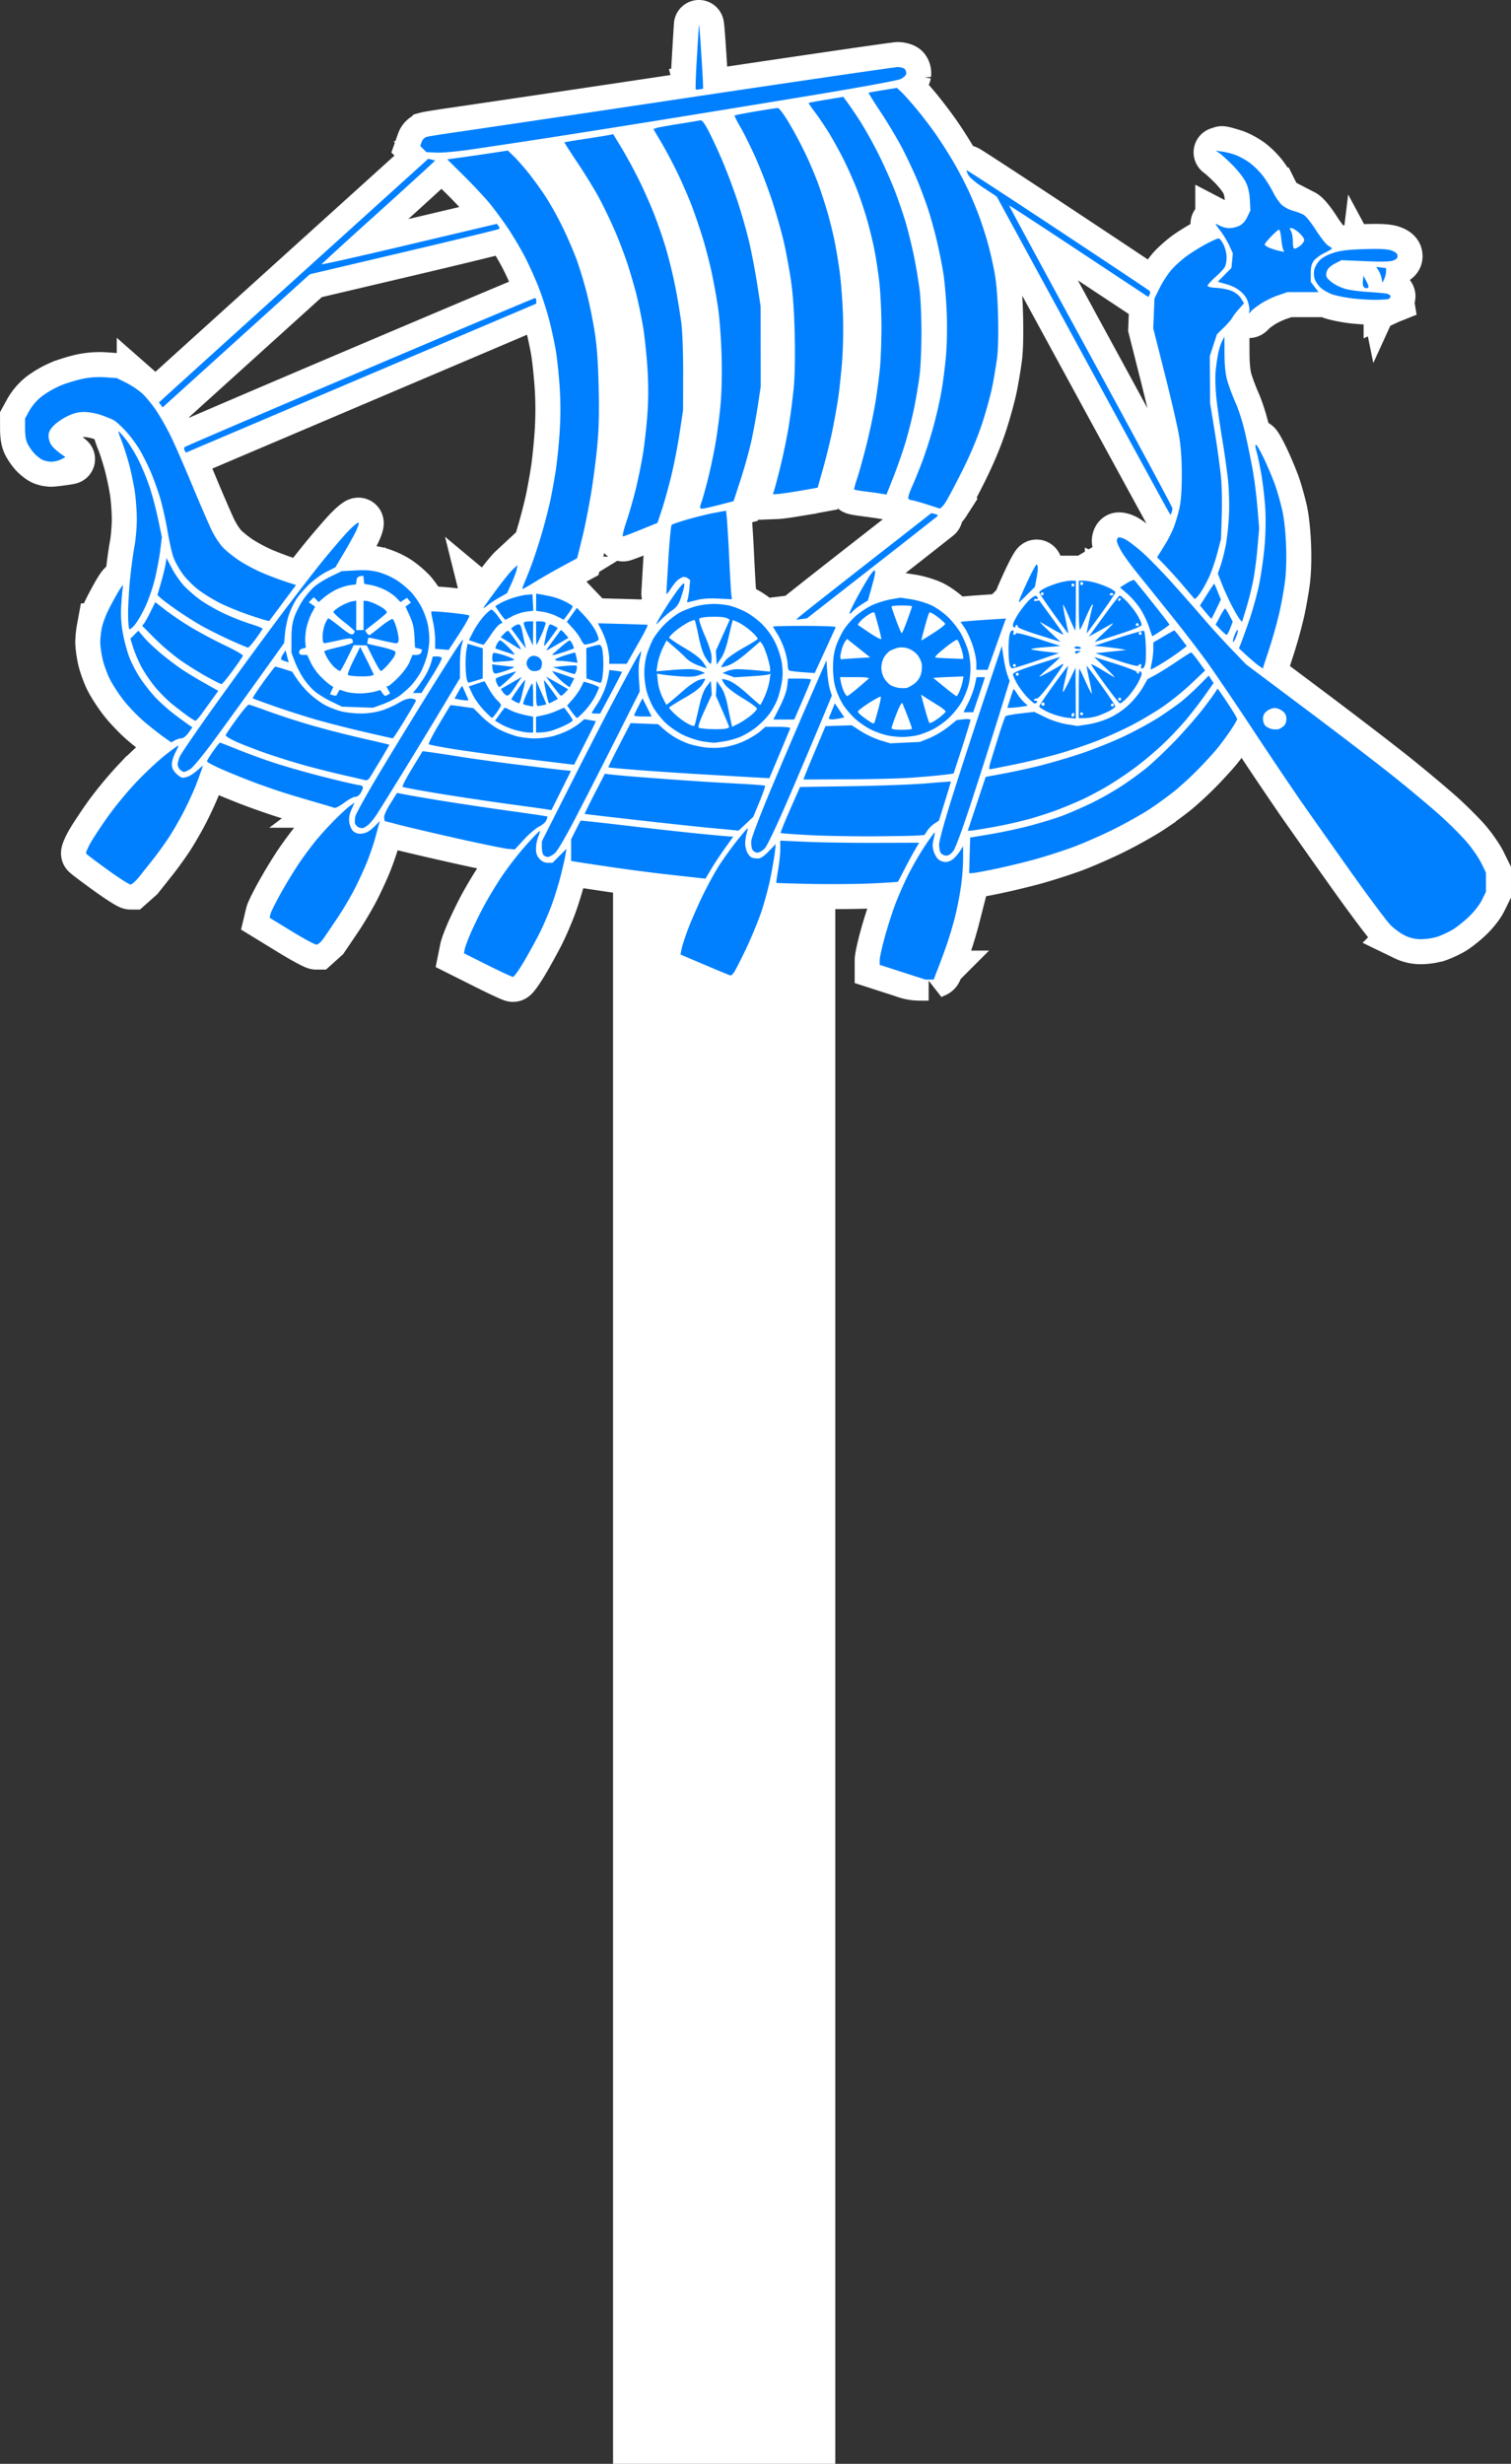
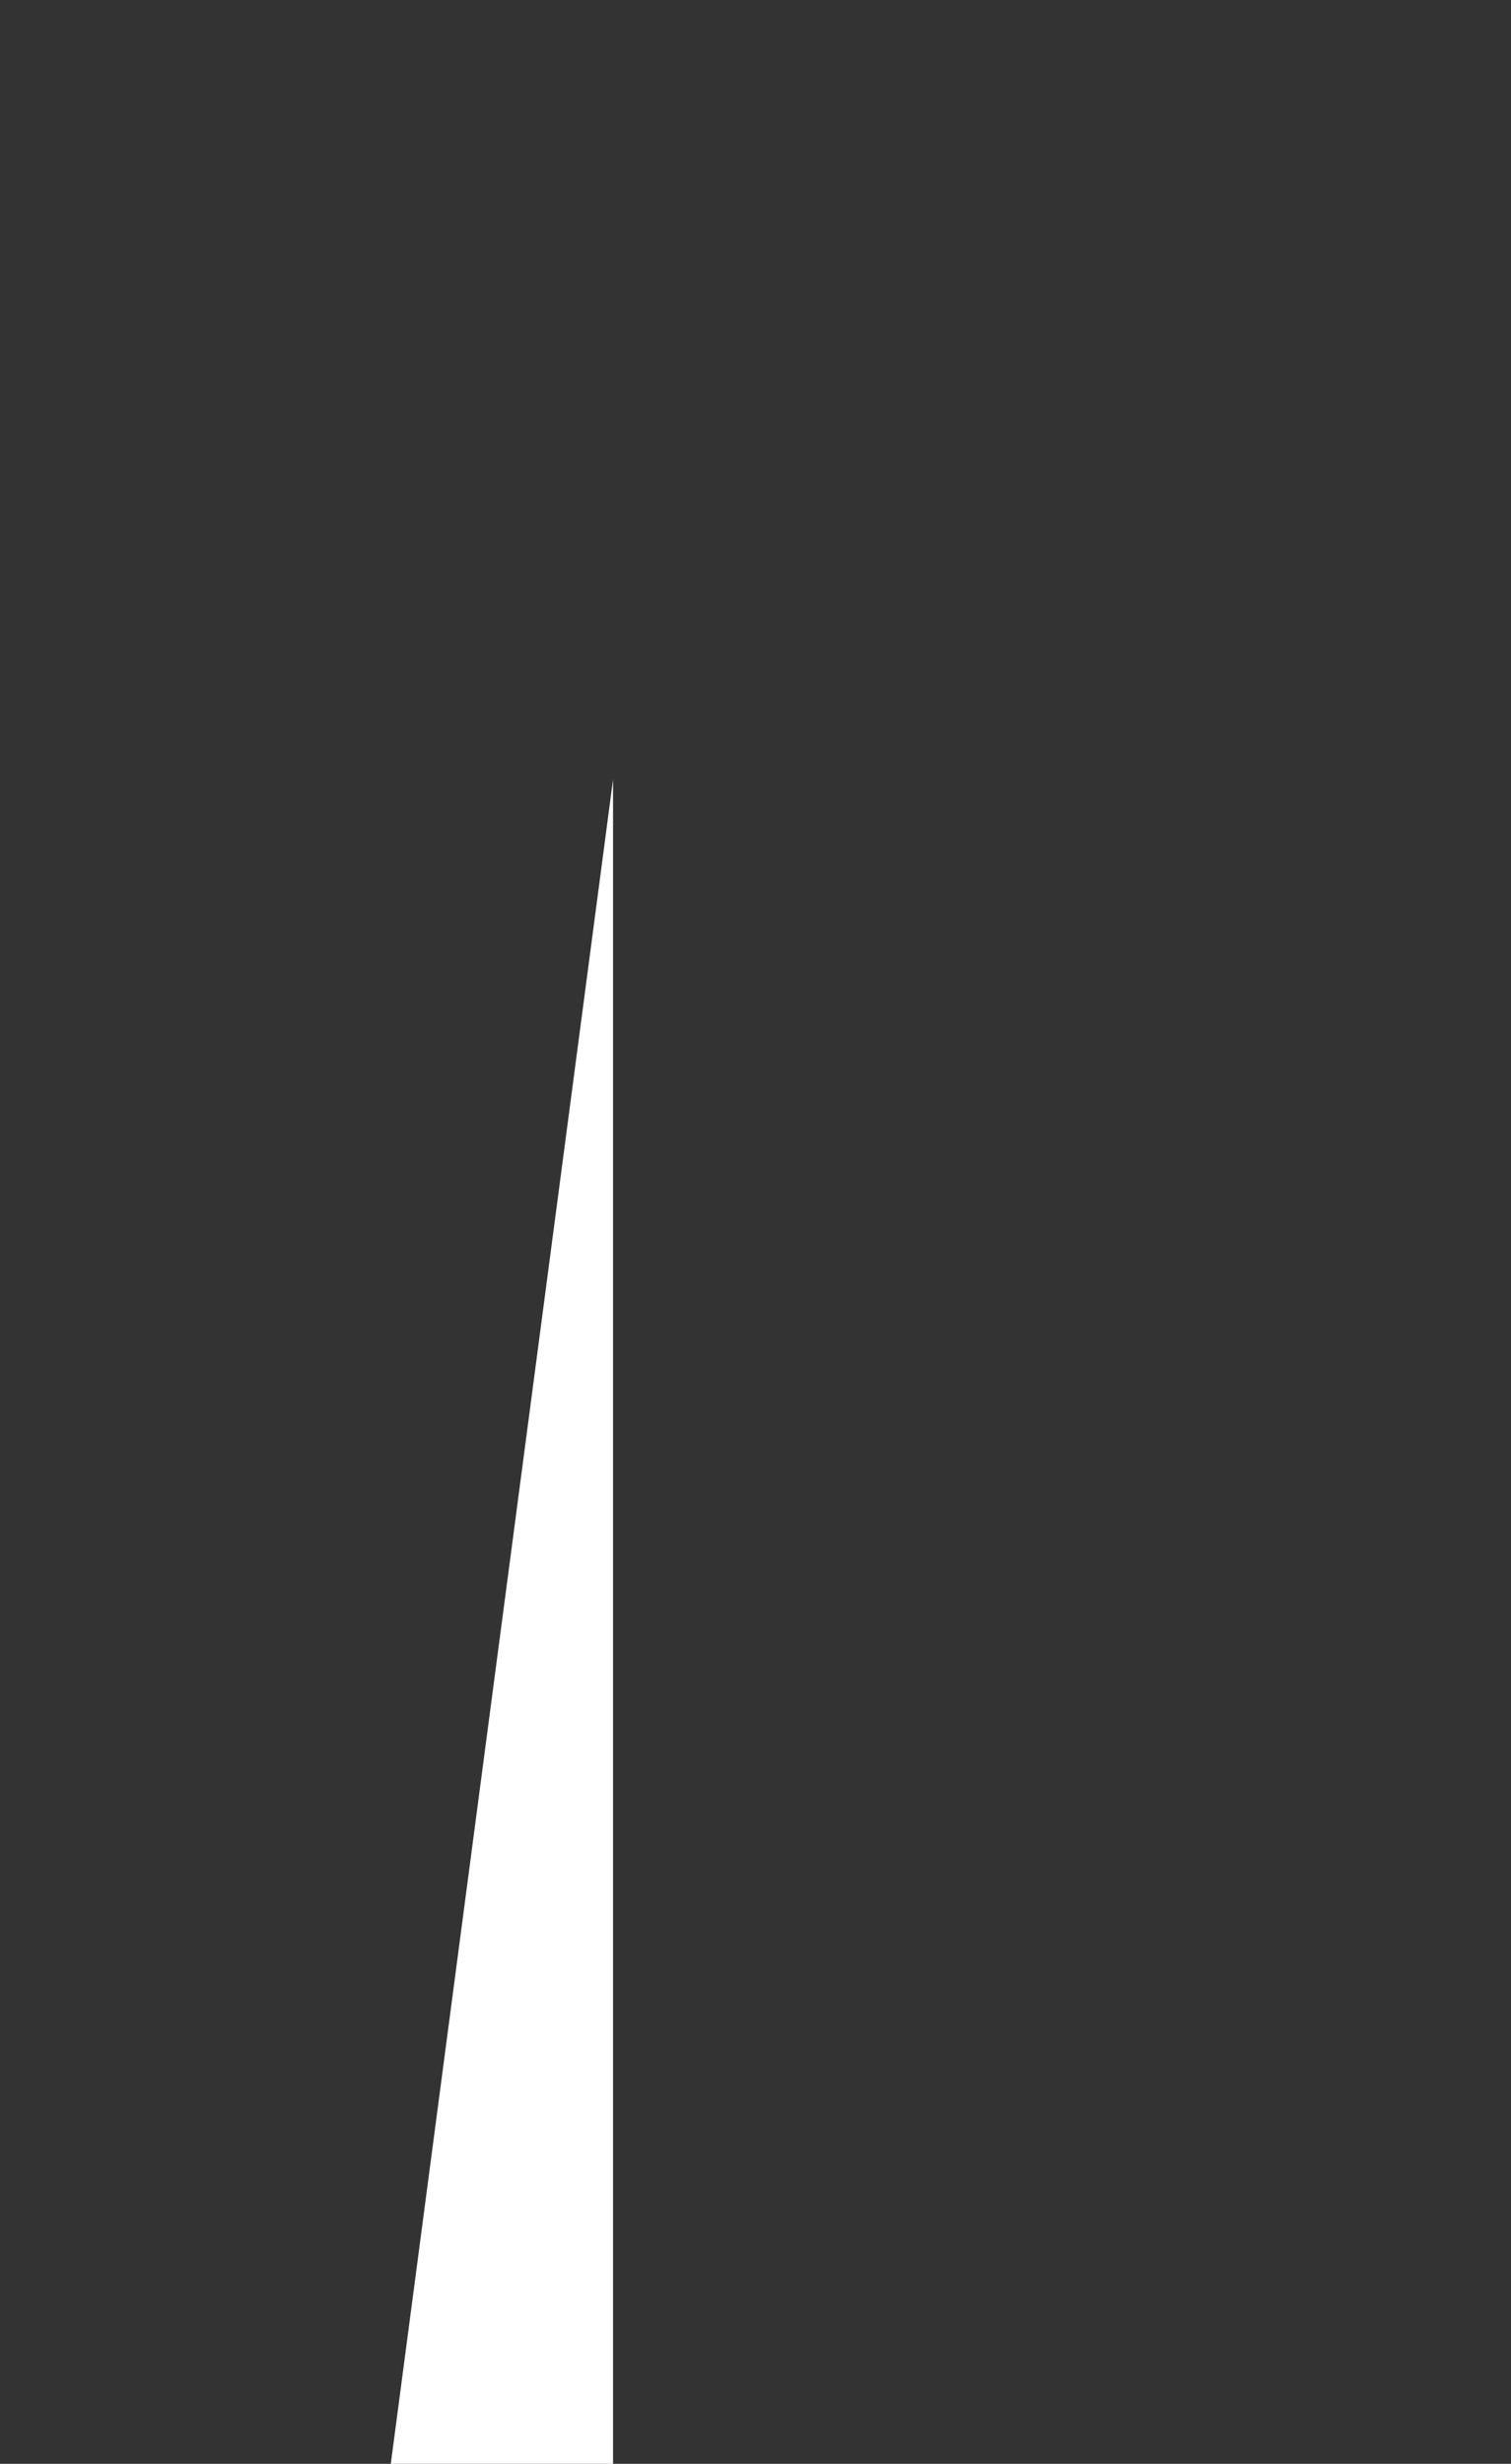
<svg xmlns="http://www.w3.org/2000/svg" viewBox="0 0 119.896 195.467" xml:space="preserve">
  <rect x="0" y="0" width="119.896" height="195.467" fill="#333333" stroke="none" />
-   <path style="font-variation-settings:normal;opacity:1;fill:#fff;fill-opacity:1;stroke:none;stroke-width:3.969;stroke-linecap:butt;stroke-linejoin:miter;stroke-miterlimit:4;stroke-dasharray:none;stroke-dashoffset:0;stroke-opacity:1" d="M310.711 144.844h17.636v133.632h-17.636z" transform="translate(-262.066 -83.01)" />
-   <path style="font-variation-settings:normal;display:inline;opacity:1;fill:none;fill-opacity:1;stroke:#fff;stroke-width:3.969;stroke-linecap:butt;stroke-linejoin:miter;stroke-miterlimit:4;stroke-dasharray:none;stroke-dashoffset:0;stroke-opacity:1;stop-color:#000;stop-opacity:1" d="M335.754 160.411c.658-.393.57-.135.768-.644.2-.509.515-1.37.701-1.912.187-.542.466-1.482.62-2.088a28.36 28.36 0 0 0 .461-2.336c.1-.679.182-1.697.182-2.263v-1.03l-.216.348c-.12.191-.354.474-.522.628-.18.167-.446.28-.652.28a1 1 0 0 1-.582-.212c-.13-.117-.294-.41-.366-.65-.095-.32-.096-.572-.004-.935.07-.273.109-.515.087-.537-.022-.022-.364.444-.76 1.036a25.684 25.684 0 0 0-1.333 2.299 29.48 29.48 0 0 0-1.041 2.367c-.236.629-.609 1.8-.829 2.601-.22.802-.4 1.623-.4 1.824v.367l1.828.59c.822.307 1.187.267 2.058.267zm-32.06-1.207c.418-.718.968-1.723 1.222-2.234.254-.51.658-1.45.898-2.088.24-.639.579-1.735.754-2.437.176-.702.347-1.46.381-1.684l.062-.406-.552.551-.552.552h-.37c-.252 0-.462-.1-.655-.308-.212-.229-.285-.436-.285-.816 0-.28.08-.698.176-.93.097-.23.154-.441.127-.468-.027-.027-.528.49-1.115 1.149a26.98 26.98 0 0 0-1.917 2.473 33.724 33.724 0 0 0-1.433 2.379c-.321.606-.771 1.53-1 2.053-.229.523-.447 1.107-.486 1.298l-.07.348 1.869.936c1.028.515 1.94.937 2.026.937.087 0 .5-.587.92-1.305zm16.584.994c.092-.112.521-.942.952-1.844.432-.903.994-2.26 1.249-3.017.255-.757.588-2.003.739-2.769.15-.766.303-1.663.338-1.995l.063-.602-.553.573c-.384.399-.645.573-.855.573-.166 0-.386-.033-.49-.072-.103-.04-.264-.22-.357-.4a1.845 1.845 0 0 1-.17-.713c0-.211.052-.563.115-.781.063-.22.1-.412.083-.43-.017-.016-.376.398-.797.921a29.149 29.149 0 0 0-1.428 1.97c-.364.56-.992 1.709-1.396 2.553-.404.844-.918 2.03-1.142 2.637-.225.606-.444 1.29-.486 1.519l-.078.416 1.956.832c1.075.458 1.985.832 2.022.832zm-32.496-2.8s.708-1.039 1.107-1.635c.398-.596.985-1.591 1.304-2.211.319-.62.763-1.581.986-2.135.224-.554.518-1.413.654-1.908l.308-1.133.062-.232-.307.32a4.178 4.178 0 0 1-.583.5c-.151.1-.44.186-.64.191a.847.847 0 0 1-.598-.223c-.128-.128-.261-.441-.295-.697-.044-.326.01-.626.179-1.008l.24-.544-.336.24c-.186.132-.72.618-1.186 1.08a26.833 26.833 0 0 0-1.569 1.72 29.33 29.33 0 0 0-1.406 1.913 40.529 40.529 0 0 0-1.393 2.308c-.39.702-.74 1.41-.78 1.575l-.071.298 1.74 1.066c.958.586 1.845 1.066 1.972 1.066zm88.365-.082c.32-.11.842-.353 1.16-.538.319-.186.906-.65 1.306-1.033.43-.411.856-.958 1.045-1.342l.319-.648v-1.514l-.373-.76c-.205-.417-.714-1.158-1.13-1.646-.415-.487-1.343-1.418-2.062-2.068-.719-.65-2.35-2.021-3.627-3.046-1.276-1.025-4.46-3.467-7.077-5.428l-4.757-3.565-1.163-1.205a70.6 70.6 0 0 1-2.307-2.54c-.63-.734-1.777-2.034-2.55-2.89-.772-.854-1.81-1.907-2.307-2.34-.497-.431-1.085-.871-1.307-.977-.222-.105-.455-.16-.518-.12-.063.039-.114.159-.114.267 0 .108.16.473.354.812.194.339.797 1.164 1.339 1.834.542.67 1.732 2.148 2.644 3.286a116.771 116.771 0 0 1 2.743 3.565c.597.823 2.242 3.247 3.654 5.386a377.725 377.725 0 0 0 3.821 5.688c.69.99 2.459 3.498 3.932 5.573 1.474 2.075 2.927 4.024 3.23 4.33.303.306.825.684 1.16.84a2.82 2.82 0 0 0 1.306.282 4.749 4.749 0 0 0 1.279-.203zm-13.653-16.703c-.122-.11-.21-.351-.21-.571 0-.272.087-.448.306-.62.168-.133.448-.24.623-.24.174 0 .454.108.622.24.22.173.306.349.306.62 0 .218-.088.456-.204.557a1.63 1.63 0 0 1-.377.245c-.096.038-.327.044-.515.014a1.262 1.262 0 0 1-.55-.246zm-31.284 12.483c1.138-.051 2.085-.112 2.105-.134.02-.023.25-.459.51-.97.26-.51.63-1.197.823-1.527l.35-.599-3.449.01c-1.897.006-4.376-.031-5.51-.082l-2.06-.094v.68c0 .374-.078 1.12-.173 1.658-.095.539-.158.993-.14 1.01.017.018 1.256.057 2.754.087 1.498.03 3.653.013 4.79-.038zm-58.105-.522 1.084-1.363c.33-.414.879-1.171 1.22-1.682.341-.51.905-1.482 1.252-2.16.348-.677.789-1.643.98-2.146.193-.504.39-1.045.44-1.203l.09-.287-.435.382c-.24.21-.564.43-.72.49-.157.06-.364.109-.46.108-.097 0-.329-.153-.515-.34-.243-.242-.34-.452-.339-.736 0-.22.13-.641.287-.938.158-.296.257-.54.22-.54-.037 0-.493.333-1.013.739-.52.406-1.52 1.336-2.223 2.066a29.738 29.738 0 0 0-2.297 2.76c-.561.788-1.205 1.762-1.431 2.166-.226.403-.383.78-.348.835.035.056.797.632 1.694 1.28.896.648 1.72 1.178 1.83 1.178zm45.4-.63c.253-.423.75-1.175 1.105-1.67l.646-.899h-.212c-.116 0-1.276-.106-2.577-.235-1.301-.13-3.926-.42-5.832-.646-1.907-.226-3.48-.395-3.497-.377-.017.019-.193.359-.393.756l-.362.722v1.717l.435.073c.239.04 1.48.227 2.756.416 1.276.19 3.287.452 4.468.583l2.576.286.429.046zm22.583-.01c.888-.185 2.29-.524 3.115-.753.825-.229 2.16-.657 2.966-.952.805-.295 2.276-.938 3.268-1.43.992-.493 2.314-1.237 2.938-1.655a31.541 31.541 0 0 0 1.974-1.445 27.764 27.764 0 0 0 1.847-1.717c.554-.567 1.237-1.318 1.517-1.669.281-.35.738-.974 1.016-1.385.277-.411.504-.805.504-.875 0-.07-.33-.622-.732-1.226a36.255 36.255 0 0 0-.789-1.156c-.031-.032-.08.006-.108.083-.028.078-.478.703-1 1.389-.522.685-1.573 1.891-2.335 2.68-.763.787-1.781 1.75-2.264 2.14a30.763 30.763 0 0 1-2 1.444 25.248 25.248 0 0 1-2.438 1.366c-.724.346-1.76.792-2.303.991-.543.199-1.67.54-2.505.76-.835.22-2.237.52-3.115.666l-1.597.268-.04 1.414-.04 1.413.253-.007c.139-.003.98-.158 1.868-.344zm-35.007-1.227c.213-.18.856-1.277 1.715-2.93a672.535 672.535 0 0 0 3.202-6.276l1.83-3.634-.067-1.026c-.04-.634-.013-1.236.072-1.574.076-.3.121-.564.1-.585-.021-.021-.332.494-.69 1.145a258.62 258.62 0 0 0-1.813 3.389 561.8 561.8 0 0 0-3.263 6.374l-2.105 4.17v.477c0 .263.062.54.139.617.077.077.23.14.339.14.11 0 .353-.13.541-.287zm31.634-.192c.177-.233.755-1.819 1.514-4.149a578.499 578.499 0 0 0 2.09-6.551l.86-2.78-.172-.47c-.094-.257-.233-.882-.309-1.386l-.137-.918-1.3 3.876a591.804 591.804 0 0 0-2.48 7.59c-.701 2.212-1.184 3.93-1.193 4.247-.01.303.053.616.143.725a.63.63 0 0 0 .43.193c.168 0 .376-.142.554-.377zm-14.973-.19c.194-.203.911-1.71 1.863-3.917a603.49 603.49 0 0 0 2.507-5.899l.96-2.31-.148-.475c-.082-.26-.179-.89-.215-1.399l-.067-.925-1.47 3.362a567.349 567.349 0 0 0-2.948 6.9c-.814 1.947-1.505 3.754-1.536 4.016-.03.262.004.588.077.726.077.142.246.249.398.249.145 0 .406-.148.58-.329zm-19.082-.73c.41-.444.942-.898 1.182-1.01.24-.112.495-.327.565-.48.07-.15.11-.294.088-.316-.022-.023-1.213-.202-2.645-.398a290.442 290.442 0 0 1-5.098-.753 160.86 160.86 0 0 1-3.34-.56l-.843-.162-.53.848c-.324.52-.513.95-.49 1.114l.037.266 1.219.32c.67.175 2.755.662 4.633 1.083 1.879.42 3.654.784 3.946.809l.53.044zm31.174-.298.583-.041.23-.348a2.33 2.33 0 0 1 .574-.568l.346-.22.481-1.545c.265-.85.476-1.552.468-1.562-.008-.01-.875.056-1.928.145s-3.743.19-5.977.224l-4.063.062-.794 1.802c-.436.99-.772 1.823-.746 1.85.027.026 1.037.1 2.244.164 1.208.064 3.502.108 5.098.098 1.596-.01 3.163-.038 3.484-.06zm6.09-.68a36.413 36.413 0 0 0 2.845-.641c.702-.199 1.72-.53 2.263-.738a39.258 39.258 0 0 0 1.888-.791c.495-.227 1.39-.7 1.987-1.051a30.133 30.133 0 0 0 2.234-1.493 29.479 29.479 0 0 0 2.182-1.832 27.738 27.738 0 0 0 1.86-1.964 36.673 36.673 0 0 0 1.5-1.947l.678-.962-.193-.293-.192-.294-.814.82c-.447.45-1.11 1.046-1.473 1.325-.362.278-1.117.804-1.676 1.168-.56.365-1.761 1.021-2.67 1.459-.91.438-2.514 1.082-3.568 1.43a52.063 52.063 0 0 1-3.366.985c-.798.193-2.054.462-2.79.598l-1.34.247-.712 2.138-.711 2.139.25-.011c.139-.006.957-.138 1.819-.292zm-19.668-.258.583-.55.496-1.204c.273-.662.47-1.23.438-1.26-.031-.033-.96-.104-2.065-.16a291.665 291.665 0 0 1-4.56-.28c-1.404-.1-3.18-.232-3.946-.296a67.716 67.716 0 0 1-1.767-.165l-.374-.048-.814 1.58c-.447.87-.801 1.591-.787 1.604.015.012 1.933.238 4.263.5 2.33.263 4.81.53 5.512.595.702.064 1.538.143 1.857.175l.58.058zm-30.353.334c.096-.031.298-.168.448-.303.151-.135.442-.507.648-.826.205-.32 1.097-1.755 1.983-3.191a593.49 593.49 0 0 0 3.094-5.086l1.485-2.475v-1.064c.001-.585.055-1.246.121-1.47.066-.222.12-.451.12-.508 0-.056-.259.294-.575.778-.317.484-1.302 2.044-2.19 3.467a533.804 533.804 0 0 0-3.66 5.981c-1.124 1.867-2.078 3.577-2.12 3.8-.041.221-.046.479-.011.57a.644.644 0 0 0 .273.276c.116.06.288.083.384.051zm15.695-2.969.776-1.556-.72-.075c-.395-.042-1.972-.23-3.504-.42-1.532-.188-3.621-.476-4.642-.639a124.18 124.18 0 0 0-2.384-.362l-.526-.066-.836 1.373c-.46.755-.797 1.409-.75 1.453.046.045 1.39.293 2.986.552 1.595.259 4.076.63 5.512.825 1.436.195 2.769.38 2.961.412l.35.059zm-17.22.97c.342-.257.735-.466.875-.466.158 0 .33-.13.459-.348.113-.192.174-.4.136-.464-.04-.064-.162-.116-.272-.116-.11 0-1.246-.26-2.526-.579a75.027 75.027 0 0 1-3.992-1.115 53.415 53.415 0 0 1-3.066-1.107c-.77-.313-1.432-.57-1.47-.57-.04 0-.288.309-.552.686-.265.377-.482.735-.482.795 0 .061.51.335 1.132.61.622.274 1.784.745 2.581 1.046.798.3 1.973.707 2.611.903.639.196 1.721.518 2.406.716a51.37 51.37 0 0 1 1.393.417c.082.032.428-.152.769-.408zm2.032-1.997c.094-.147.485-.789.87-1.427.383-.638.688-1.169.676-1.18a79.99 79.99 0 0 0-2.138-.501 85.01 85.01 0 0 1-4.074-1.048 61.031 61.031 0 0 1-3.387-1.099c-.787-.291-1.489-.53-1.56-.53-.07 0-.501.515-.958 1.145-.457.63-.847 1.205-.866 1.279-.019.074.377.316.88.537.504.221 1.522.615 2.263.877a59.4 59.4 0 0 0 2.915.918c.862.244 2.298.609 3.191.811.894.202 1.713.394 1.821.426.122.037.262-.043.367-.208zm42.67.03c.797-.052 1.94-.146 2.538-.209.598-.063 1.098-.13 1.112-.149.013-.019.32-.955.683-2.08.362-1.127.659-2.1.659-2.162 0-.069-.22-.09-.544-.054l-.543.06-.691.557a7.032 7.032 0 0 1-1.46.868l-.767.312-1.178.056-1.179.057-.8-.244a7.349 7.349 0 0 1-1.53-.716l-.73-.472-1.04.032-1.04.033-.807 1.915a86.953 86.953 0 0 0-.874 2.118l-.066.203 3.403-.016c1.871-.008 4.055-.057 4.853-.109zm-10.155-1.91c.447-1.062.83-1.98.852-2.038.022-.06-.41-.106-.971-.107h-1.01l-.416.364c-.228.2-.784.539-1.234.752a6.384 6.384 0 0 1-1.631.5 5.929 5.929 0 0 1-1.57.006c-.416-.06-.989-.19-1.272-.29a7.207 7.207 0 0 1-1.027-.482c-.282-.165-.701-.47-.932-.679l-.421-.379-1.094-.044-1.094-.043-.899 1.74c-.494.957-.885 1.754-.87 1.77.017.017.992.106 2.167.2 1.175.094 3.494.25 5.154.348 1.66.098 3.566.208 4.236.246l1.219.068zm-46.763 1.213c.197-.12.988-1.073 1.758-2.117s2.365-3.246 3.545-4.894l2.146-2.995.073-.783c.04-.43.178-1.089.307-1.463.129-.373.392-.924.584-1.224.192-.3.653-.833 1.023-1.186.37-.352.989-.8 1.376-.996l.704-.354.64-1.08c.353-.593.78-1.357.951-1.697.17-.34.287-.68.258-.754-.029-.075-.383.205-.79.623-.406.417-1.37 1.54-2.143 2.494-.772.955-2.474 3.171-3.782 4.926a475.604 475.604 0 0 0-4.85 6.656c-1.359 1.906-2.544 3.64-2.634 3.854-.089.214-.162.491-.162.616 0 .126.082.31.182.41.1.1.244.183.32.182.074 0 .297-.098.494-.218zm65.485-.39c1.042-.214 2.622-.6 3.512-.859.89-.258 2.23-.711 2.98-1.006a36.04 36.04 0 0 0 2.606-1.168c.683-.347 1.794-.999 2.469-1.448a21.1 21.1 0 0 0 2.352-1.888l1.125-1.07-.517-.713c-.284-.392-.55-.714-.592-.716-.041-.002-.564.327-1.16.732-.598.404-1.36.882-1.695 1.061l-.609.327-.366.649c-.202.357-.672.947-1.044 1.31a6.02 6.02 0 0 1-1.53 1.072 6.729 6.729 0 0 1-1.732.546l-.878.136-.854-.137a6.733 6.733 0 0 1-1.718-.56l-.866-.423-1.095.127c-.603.07-1.135.17-1.182.221-.048.051-.283.72-.523 1.486-.24.766-.527 1.693-.64 2.06-.142.461-.164.664-.072.658.074-.005.987-.183 2.029-.397zm-34.247-1.497c.43-.844.819-1.622.864-1.73l.082-.193-.457-.078-.457-.077-.365.307c-.2.168-.617.434-.927.59a7.4 7.4 0 0 1-1.226.458 6.812 6.812 0 0 1-1.429.172c-.42 0-1.062-.078-1.427-.173a8.517 8.517 0 0 1-1.38-.536c-.395-.2-1.017-.662-1.382-1.027l-.664-.665-.908-.128c-.499-.07-.913-.118-.92-.106-.006.012-.415.694-.908 1.517-.493.823-.854 1.534-.803 1.58.052.046.977.225 2.057.397 1.079.172 3.43.493 5.222.712 1.793.22 3.482.425 3.753.457l.494.059zm11.115-.313a7.22 7.22 0 0 0 1.219-.332c.35-.134.939-.48 1.306-.769.367-.289.85-.772 1.072-1.074a5.9 5.9 0 0 0 .636-1.156c.128-.333.286-.947.353-1.363a4.76 4.76 0 0 0 .001-1.541c-.068-.445-.293-1.14-.522-1.608a5.69 5.69 0 0 0-1.05-1.468c-.356-.354-.97-.803-1.365-.998-.394-.194-.952-.407-1.239-.473a6.788 6.788 0 0 0-1.223-.124 6.41 6.41 0 0 0-1.366.17c-.365.095-.935.31-1.266.477-.33.167-.898.601-1.262.964-.363.363-.79.918-.95 1.234-.16.315-.376.857-.48 1.204a5.933 5.933 0 0 0-.187 1.397c0 .422.08 1.076.178 1.453.099.376.338.964.533 1.305.195.341.619.881.942 1.2.332.326.946.753 1.41.98.453.22 1.162.454 1.577.519.415.065.833.112.928.104.096-.007.436-.053.755-.101zm-2.003-1.086c-.085-.051.069-.51.452-1.349l.58-1.27-.036-.548-.035-.548-.333.438c-.24.315-.412.783-.614 1.675-.155.68-.305 1.304-.333 1.386-.04.112-.17.089-.53-.096-.263-.134-.708-.456-.989-.715-.28-.259-.51-.51-.51-.56 0-.049.523-.384 1.161-.746.795-.45 1.252-.79 1.448-1.078.158-.232.266-.443.24-.469-.026-.026-.246.017-.49.096s-.776.436-1.182.794c-.407.359-.888.771-1.07.918l-.33.265-.305-.6a4.264 4.264 0 0 1-.37-1.242l-.065-.64.457.073c.252.04.9.105 1.44.144.723.052 1.104.026 1.446-.1l.465-.17-.348-.149c-.192-.081-.584-.153-.87-.158a19.48 19.48 0 0 0-1.58.084l-1.058.094.096-.608c.053-.334.234-.887.4-1.229l.305-.62.657.571c.362.314.783.707.937.873.155.165.561.405.904.534.343.128.647.234.676.234.03 0-.09-.209-.265-.464-.223-.325-.673-.673-1.507-1.166-.654-.387-1.19-.75-1.19-.805 0-.056.212-.283.47-.504.259-.22.7-.523.98-.672.282-.15.54-.242.575-.207.035.035.173.607.307 1.273.156.776.354 1.387.552 1.703.169.271.346.493.394.493.048 0 .088-.221.089-.493 0-.332-.176-.903-.54-1.747-.315-.732-.496-1.295-.435-1.353.058-.055.34-.114.627-.13s.731-.02.986-.008c.256.012.54.07.633.128l.167.106-.552 1.228-.551 1.228.035.55.035.55.337-.497c.23-.339.427-.892.618-1.738.153-.683.297-1.26.319-1.281.022-.022.259.072.526.21.268.136.716.46.996.717.28.259.484.51.454.56-.03.049-.565.378-1.189.73-.623.353-1.24.79-1.372.97a8.86 8.86 0 0 0-.323.468c-.055.092.116.072.505-.06.391-.133.92-.487 1.585-1.06l.997-.86.164.223c.09.123.266.556.391.963.125.406.227.845.228.974v.235l-1.074-.099a19.83 19.83 0 0 0-1.538-.092c-.255.004-.62.074-.812.155l-.348.147.464.17.464.17 1.267-.077c.697-.043 1.344-.107 1.438-.143l.17-.065-.083.57c-.046.313-.217.87-.38 1.236-.164.367-.324.668-.356.668-.031 0-.49-.393-1.017-.873-.574-.52-1.159-.942-1.453-1.046-.271-.096-.518-.149-.549-.118-.03.03.083.239.253.462.17.223.805.702 1.409 1.063.604.36 1.099.725 1.099.808-.001.084-.222.332-.494.552-.271.22-.714.51-.984.647l-.491.247-.061-.263a73.884 73.884 0 0 1-.277-1.337c-.15-.744-.32-1.224-.55-1.559l-.334-.483-.035.588-.034.587.527 1.2c.29.66.527 1.237.527 1.282 0 .046-.143.108-.319.138-.175.03-.69.042-1.141.026-.453-.016-.88-.065-.95-.108zm-41.573 1.002c.157-.087.395-.16.528-.162.145-.003.37-.18.555-.44l.312-.435-.262-.174a40.923 40.923 0 0 1-1.149-.84 14.087 14.087 0 0 1-1.56-1.393c-.37-.4-.917-1.1-1.214-1.556a10.145 10.145 0 0 1-.851-1.667 13.159 13.159 0 0 1-.495-1.9 8.864 8.864 0 0 1-.113-2.221c.04-.638.103-1.291.14-1.45.039-.16-.12.023-.35.405-.23.383-.599 1.062-.82 1.509-.222.446-.457 1.093-.522 1.437a7.12 7.12 0 0 0-.116 1.103c0 .262.078.836.17 1.275.093.438.355 1.174.582 1.634.228.461.745 1.251 1.15 1.757.404.505 1.12 1.244 1.59 1.641.47.398 1.144.928 1.497 1.18l.642.455zm18.223-1.578c.476-.78.882-1.481.902-1.558.021-.083-.12-.155-.348-.177-.274-.026-.569.073-1.023.344-.351.21-.97.484-1.376.609a5.85 5.85 0 0 1-1.63.227c-.49 0-1.199-.08-1.575-.179a6.758 6.758 0 0 1-1.264-.493c-.32-.174-.854-.566-1.189-.871a7.637 7.637 0 0 1-1.012-1.166l-.405-.61-.63-.2c-.346-.109-.66-.198-.698-.198-.039 0-.468.554-.956 1.23-.488.676-.863 1.253-.835 1.282.029.028.797.312 1.707.63.91.32 2.382.791 3.272 1.05.89.257 2.62.7 3.843.983 1.223.283 2.253.515 2.288.516.035 0 .453-.638.93-1.418zm40.615 1.194c.287-.056.862-.268 1.277-.471a6.072 6.072 0 0 0 1.409-1.023c.36-.359.798-.937.975-1.284.177-.348.392-.893.477-1.212.085-.32.156-.924.157-1.343.001-.42-.081-1.046-.183-1.393a8.513 8.513 0 0 0-.539-1.3c-.195-.368-.646-.96-1.002-1.313-.37-.368-.954-.79-1.362-.985-.392-.187-1.107-.402-1.59-.477l-.877-.137-.823.147c-.453.08-1.129.3-1.502.485a6.945 6.945 0 0 0-1.233.826 6.186 6.186 0 0 0-.936 1.085c-.21.328-.49.915-.621 1.305-.167.493-.24 1.006-.24 1.688 0 .636.077 1.228.22 1.687.12.388.386.968.591 1.287.205.32.641.824.97 1.121.328.297.91.688 1.293.868.383.181.978.382 1.321.448.344.065.866.113 1.16.106.295-.007.77-.058 1.058-.114zm-1.965-.598c.005-.08.178-.585.387-1.123.21-.537.413-.924.454-.858.04.065.231.53.425 1.033.193.503.351.954.351 1.004 0 .049-.366.09-.812.09-.577-.001-.81-.043-.805-.146zm2.626-1.57-.29-1.08.367.24c.202.133.641.409.976.613.335.205.608.426.607.49 0 .065-.27.316-.6.557-.329.241-.636.398-.683.348-.046-.05-.216-.576-.376-1.17zm-4.81.746c-.27-.192-.492-.405-.492-.474 0-.069.396-.377.88-.686.485-.308.907-.534.939-.502.031.032-.053.467-.188.967-.136.5-.27.977-.3 1.061-.03.086-.118.115-.2.067-.08-.046-.368-.241-.64-.433zm6.377-2.424-.889-.726.347-.026c.191-.014.73-.04 1.2-.057l.852-.032-.058.355a4.278 4.278 0 0 1-.238.783c-.099.236-.212.429-.252.429-.04 0-.473-.327-.962-.726zm-7.958.398a3.31 3.31 0 0 1-.248-.754l-.081-.431h1.197c.833 0 1.16.038 1.075.122-.067.067-.456.404-.865.75-.409.344-.781.629-.828.632-.046.003-.159-.14-.25-.319zm3.666-.56c-.146-.094-.368-.339-.492-.543a1.876 1.876 0 0 1-.225-.835c0-.256.102-.631.226-.834.124-.204.34-.431.48-.506.14-.075.403-.179.585-.23.189-.054.513-.044.76.024.237.066.576.274.753.464.177.19.356.53.398.754.042.225.016.612-.058.86a1.55 1.55 0 0 1-.509.73c-.205.155-.478.309-.605.342-.128.031-.415.034-.639.003a1.995 1.995 0 0 1-.673-.23zm3.635-2.164c-.174-.019-.01-.204.668-.757.493-.402.945-.702 1.003-.667.058.037.189.31.29.609.102.298.185.625.185.726v.183l-.958-.035a31.154 31.154 0 0 1-1.188-.06zm-7.603-.057c0-.112.053-.388.116-.615.062-.226.182-.504.265-.617l.15-.205.92.733.918.734-1.097.064c-.604.036-1.137.075-1.185.087-.048.012-.087-.07-.087-.181zm6.697-2.376c.16-.59.327-1.111.37-1.157.042-.046.333.11.646.348s.586.485.607.549c.021.064-.394.39-.92.724a40 40 0 0 1-.976.608c-.009.002.114-.482.274-1.072zm-5.294-.166c-.027-.022.074-.171.224-.331.15-.16.449-.394.663-.52.283-.167.402-.19.436-.086.026.079.155.538.286 1.021.131.483.238.942.238 1.02 0 .077-.404-.13-.899-.46-.494-.332-.921-.621-.948-.644zm3.033-.357c-.206-.56-.374-1.055-.373-1.103 0-.048.366-.087.813-.087.447 0 .812.034.812.075.001.04-.17.536-.377 1.102-.208.565-.405 1.027-.44 1.028-.033 0-.229-.457-.435-1.015zM305.762 141c.224-.06.707-.247 1.074-.417.367-.17.668-.36.668-.421 0-.062-.14-.301-.31-.53l-.342-.46c-.018-.023-.257.066-.532.198a5.93 5.93 0 0 1-1.108.371l-.61.13V141.128l.377-.01c.207-.005.56-.059.783-.118zm-1.392-.502v-.63l-.667-.138c-.367-.076-.861-.237-1.098-.357a4.041 4.041 0 0 0-.473-.22c-.024 0-.21.233-.414.516l-.37.516.495.29c.273.16.807.373 1.187.472.38.1.838.18 1.016.18h.324zm-26.296-.862.855-1.185.457-.634-1.112-.627a33.66 33.66 0 0 1-1.812-1.098 24.935 24.935 0 0 1-1.596-1.215c-.494-.409-1.106-.988-1.361-1.286l-.463-.543-.315.315-.315.315.21.671c.116.37.384 1.018.597 1.442.212.423.696 1.154 1.075 1.625.378.47 1.02 1.122 1.426 1.448.406.326.968.757 1.248.958.281.2.555.365.61.365.054 0 .277-.248.496-.55zm50.683.358.306-.073-.378-.557-.377-.556-.201.498-.26.643c-.038.098.052.141.274.132.182-.007.469-.046.636-.087zm-3.001-1.439c.367-.845.667-1.576.667-1.624 0-.048-.41-.087-.913-.087h-.912l-.07.609c-.044.383-.26.985-.583 1.624l-.514 1.015h.828l.828.001zm23.355 1.27c.255-.081.686-.261.958-.4.271-.14.493-.31.493-.378 0-.069-.505-.824-1.123-1.68-.618-.854-1.134-1.542-1.148-1.527-.014.015.072.471.192 1.014.12.542.217 1.065.217 1.16 0 .096-.21-.293-.465-.865-.257-.572-.49-1.064-.52-1.093-.029-.03-.053.843-.054 1.939v1.992l.493-.007c.27-.004.702-.074.957-.155zm-1.335-.186a.116.116 0 1 1 .233 0 .116.116 0 0 1-.233 0zm2.438-.695a.116.116 0 1 1 .232 0 .116.116 0 0 1-.232 0zM347.42 138l-.009-2.018-.504 1.044c-.278.574-.507.966-.51.87-.001-.095.095-.59.217-1.1.12-.51.209-.94.195-.953-.014-.013-.532.675-1.153 1.529-.62.853-1.128 1.611-1.128 1.683 0 .073.34.286.756.475s1.068.376 1.45.416l.695.073zm-.339 1.76c0-.06.052-.141.116-.18.064-.04.116.009.116.109s-.052.18-.116.18c-.064.001-.116-.048-.116-.109zm-2.373-.946a.13.13 0 1 1 .22.136.13.13 0 0 1-.22-.136zm-36.242.59c.29-.311.663-.832.829-1.157.165-.325.3-.636.3-.69 0-.053-.272-.184-.603-.29-.332-.107-.606-.182-.61-.167-.003.014-.109.227-.235.475-.126.247-.42.665-.654.928l-.425.478.354.494c.195.271.39.493.434.493.045 0 .319-.254.61-.564zm-6.967.105c.175-.248.32-.5.32-.558 0-.058-.137-.233-.304-.387-.167-.155-.46-.558-.65-.895l-.349-.613-.248.078c-.136.042-.416.136-.622.207l-.375.129.283.611c.156.336.553.898.884 1.248.33.35.633.635.671.633.039 0 .214-.205.39-.453zm11.912-.376-.363-.722-.33.635c-.18.348-.33.673-.333.72-.003.049.309.087.692.088h.698zm-2.843-1.158c.484-.906.868-1.656.853-1.667-.015-.012-.245-.048-.512-.083l-.485-.062-.08.481a7.293 7.293 0 0 1-.308 1.092 6.936 6.936 0 0 1-.625 1.201c-.219.325-.397.611-.397.637.002.025.152.046.337.046h.338zm29.085.47c.202-.59.412-1.217.467-1.393l.1-.319h-.664l-.146.65c-.08.356-.314.983-.52 1.392l-.374.743h.769zm3.522.623.446-.07-.308-.289a3.955 3.955 0 0 1-.546-.673c-.13-.212-.256-.367-.279-.345-.022.022-.141.365-.265.76l-.224.72.365-.016c.2-.01.566-.048.811-.087zm-50.745-.188c.422-.152.997-.436 1.28-.63.281-.194.73-.588.996-.876.266-.289.618-.79.782-1.113.164-.324.377-.888.472-1.253.096-.366.173-.939.174-1.273 0-.335-.059-.885-.13-1.224a6.537 6.537 0 0 0-.47-1.292 6.424 6.424 0 0 0-.827-1.209 7.177 7.177 0 0 0-1.15-.963 6.014 6.014 0 0 0-1.417-.636c-.57-.155-1.023-.19-1.853-.148l-1.099.057-.85.409c-.467.224-1.065.596-1.33.826-.265.23-.672.707-.906 1.06-.234.35-.533.939-.665 1.306-.178.493-.24.954-.243 1.77l-.003 1.102.265.697c.145.383.445.971.666 1.307.22.336.618.8.882 1.03.265.23.868.606 1.34.833l.858.413 1.23.042 1.231.043zm-.027-.893-.16-.233-.464.13c-.255.072-.777.134-1.16.137-.383.003-.899-.062-1.145-.144l-.45-.15-.1.159a1.688 1.688 0 0 0-.136.26c-.02.057-.15.067-.287.023l-.25-.08.13-.287.132-.288-.282-.19c-.155-.105-.499-.413-.765-.686a4.63 4.63 0 0 1-.753-1.083l-.27-.588h-.32c-.236 0-.32-.057-.32-.22 0-.131.107-.246.265-.285l.265-.067-.043-.456c-.024-.25.017-.747.091-1.104.075-.356.26-.883.413-1.17l.278-.522-.252-.177-.253-.177.2-.199.2-.2.193.195.193.193.391-.343a5.62 5.62 0 0 1 .968-.635c.318-.16.81-.323 1.092-.362l.516-.07.035-.305c.024-.21.113-.315.288-.34l.253-.036.037.324.037.323.517.088c.284.049.782.217 1.106.377.324.158.737.443.92.633l.33.345.258-.17.26-.169.156.19.157.19-.216.157-.216.158.332.73c.25.546.344.953.377 1.629l.045.9.278.07c.153.038.278.086.278.105 0 .02-.032.119-.071.22-.04.103-.205.183-.377.184h-.307l-.227.55c-.125.305-.512.84-.87 1.203-.355.359-.718.675-.807.702l-.162.048.145.27.144.271-.157.1a.672.672 0 0 1-.23.1c-.04.001-.144-.102-.232-.23zm-.942-1.352c.144-.031.261-.08.261-.109 0-.028-.242-.534-.537-1.123l-.537-1.07-.532 1.067c-.292.588-.492 1.108-.444 1.155.047.048.41.098.807.111.396.014.838 0 .982-.031zm1.34-.842c.227-.25.471-.565.545-.702.073-.137.113-.308.089-.38-.024-.073-.537-.245-1.139-.383l-1.095-.25.04-.222a.923.923 0 0 1 .07-.252c.017-.017.469.074 1.005.203.536.128 1.066.234 1.177.235.146 0 .203-.092.204-.327 0-.18-.08-.595-.177-.923-.098-.328-.23-.63-.294-.67-.065-.04-.468.21-.897.554-.428.344-.834.658-.901.698-.067.04-.182-.024-.255-.141l-.133-.214.864-.676c.476-.372.865-.709.865-.748 0-.039-.092-.154-.205-.256-.113-.102-.44-.292-.725-.422-.286-.13-.612-.237-.723-.239l-.203-.003v1.16l-.001 1.161h-.58v-2.34l-.377.077c-.207.042-.608.216-.89.386-.282.17-.528.362-.546.426-.018.064.356.42.832.793.475.372.864.719.864.77 0 .05-.065.146-.145.212-.106.087-.373-.064-1-.567-.47-.377-.896-.686-.945-.686-.049 0-.173.21-.276.466-.103.257-.187.7-.187.987 0 .34.05.519.145.517.08-.001.588-.103 1.129-.225.746-.169 1.005-.189 1.071-.084.049.077.072.19.052.254-.02.063-.518.227-1.107.363-.588.136-1.1.278-1.136.314-.037.036.07.3.237.585.167.286.442.628.61.76.168.133.34.241.382.241.042 0 .303-.462.58-1.026l.504-1.026.52.011.521.011.51 1.016c.28.558.555 1.015.61 1.016.057 0 .287-.205.512-.454zm12.354 3.163c.144-.027.261-.064.261-.08 0-.017-.181-.444-.403-.95l-.402-.919-.003 1.016c-.002.745.035 1.011.141 1a6.7 6.7 0 0 0 .406-.066zm-.783-.855c0-.56-.042-.92-.101-.856-.056.06-.247.437-.424.838-.177.4-.297.752-.267.782.03.03.22.087.423.128l.368.074zm47.128.268c.252-.265.614-.754.805-1.085.19-.332.347-.695.347-.807 0-.111-.05-.203-.115-.203-.063 0-.102.04-.087.087.016.048-.022.087-.086.087-.063 0-.103-.052-.088-.116s-.743-.36-1.684-.658l-1.71-.542.928.88c.51.484.798.802.638.708-.16-.095-.62-.37-1.022-.613-.402-.242-.751-.42-.776-.396-.024.024.451.722 1.056 1.55.604.83 1.152 1.526 1.217 1.549.065.022.324-.176.577-.441zm-.704.11a.116.116 0 1 1 .232 0 .116.116 0 0 1-.232 0zm-6.442.229c.04-.064-.018-.116-.128-.116s-.162-.039-.115-.086a.428.428 0 0 1 .258-.087c.095 0 .609-.602 1.142-1.336.534-.734.95-1.354.926-1.38-.025-.025-.111.005-.193.068-.08.063-.5.308-.931.544-.431.237-.784.408-.784.38 0-.027.405-.404.899-.836.494-.433.82-.76.726-.726-.095.035-.969.316-1.94.628-1.238.396-1.769.619-1.77.74 0 .096.148.436.331.756.184.32.549.803.811 1.074.263.27.527.493.587.493.06 0 .142-.053.181-.116zm-1.682-2.206a.116.116 0 1 1 .233 0 .116.116 0 0 1-.233 0zm-36.649 2.123.317-.171-.54-.752c-.297-.413-.552-.738-.567-.723-.015.016.054.433.152.928.099.494.211.897.25.895.038-.002.213-.082.387-.176zm-2.597-.254c.06-.24.161-.658.225-.929s.098-.493.077-.493c-.022 0-.284.342-.583.76-.298.417-.523.776-.5.796.024.02.158.096.297.169.14.072.281.132.315.132.033 0 .11-.196.17-.435zm-4.414-.35a9.008 9.008 0 0 0-.27-.587c-.017-.02-.16.197-.32.482l-.288.516.348.07c.191.038.443.07.559.07h.21zm7.887-.056.25-.267-.198-.12c-.11-.067-.505-.294-.877-.505l-.678-.384.543.74c.298.407.58.754.626.771.046.018.196-.089.334-.235zm-4.152-.172.506-.756.215-.322-.83.478-.83.478.164.248c.09.136.236.261.325.278.087.017.29-.165.45-.404zm-6.398-1.138c.463-.733.81-1.386.77-1.45-.04-.064-.214-.116-.388-.116h-.318l-.137.493c-.075.271-.294.754-.487 1.073-.193.32-.489.75-.657.957l-.307.377h.682zm11.098.53.183-.354-.149-.055c-.082-.03-.457-.16-.834-.289-.377-.128-.714-.233-.748-.233-.035 0 .117.187.337.416.22.23.54.519.713.643l.314.227zm-4.99-.314c.384-.356.619-.622.523-.592l-.813.26c-.35.113-.68.243-.73.29-.052.046-.03.222.047.392.077.169.17.305.208.302.038-.003.382-.296.765-.652zm-21.936-.644c.426-.582.796-1.118.82-1.19.026-.07-.611-.441-1.423-.826a37.528 37.528 0 0 1-2.672-1.42 25.134 25.134 0 0 1-2.03-1.366l-.828-.644-.38.767c-.209.422-.443.844-.52.937l-.141.17.977.984a18.332 18.332 0 0 0 1.99 1.703c.557.395 1.51.994 2.118 1.331.608.337 1.152.613 1.21.613.057 0 .452-.476.879-1.059zm29.348.522a8.183 8.183 0 0 0 0-2.147c-.045-.278-.134-.436-.245-.436-.096 0-.368.058-.604.129l-.43.128.005 1.204.005 1.203.518.177c.285.097.555.177.599.176.044 0 .113-.195.152-.435zm-10.023.253.522-.16.002-1.203.002-1.201-.603-.178-.604-.178-.082.476c-.046.261-.08.803-.075 1.203.005.4.043.884.084 1.074.042.19.111.342.154.338.043-.004.313-.082.6-.17zm7.962-.81c.041-.163.045-.326.008-.363-.037-.037-.474-.028-.971.02l-.905.087.806.275c.443.152.847.276.897.276.05 0 .125-.133.166-.296zm-5.524.003c.534-.193.67-.279.464-.292-.16-.01-.593-.057-.963-.103l-.673-.084.034.354c.02.208.107.363.21.376.095.012.513-.1.928-.25zm25.244-1.562c.447-.977.83-1.82.851-1.872.022-.052-1.088-.096-2.466-.096-1.378 0-2.505.023-2.505.053s.159.303.352.609c.194.305.455.887.58 1.293.125.406.227.912.227 1.125 0 .213.051.419.114.458.062.038.545.1 1.073.138l.96.068zm-22.598 1.48c.076-.076.14-.284.14-.46a.576.576 0 0 0-.263-.496.735.735 0 0 0-.531-.103.646.646 0 0 0-.378.36c-.081.214-.063.362.07.564.117.18.29.275.501.275.177 0 .385-.062.462-.139zm49.357-.488a21.47 21.47 0 0 0 1.405-.943l.542-.413-.469-.621c-.258-.342-.492-.622-.521-.622-.03 0-.415.215-.857.477l-.804.477-.003.538a5.7 5.7 0 0 1-.12 1.047c-.065.28-.1.527-.077.55.023.022.43-.198.904-.49zm-13.208-1.3c.357-1.005.686-1.921.73-2.036l.082-.208-1.088.067c-.599.037-1.41.095-1.804.129l-.716.062.332.492c.182.27.465.89.628 1.376.163.486.296 1.123.296 1.415v.53l.445.001h.446zm21.708.126a37.4 37.4 0 0 0 .817-2.93c.162-.734.358-1.85.435-2.482.088-.714.115-1.786.072-2.843-.042-1.023-.159-2.092-.296-2.693a23.418 23.418 0 0 0-.518-1.863c-.16-.476-.552-1.425-.871-2.108-.32-.683-.634-1.242-.698-1.242-.073 0-.054.215.048.56.092.308.267 1.157.39 1.886.122.73.258 1.927.301 2.66a23.6 23.6 0 0 1-.054 2.902 32.192 32.192 0 0 1-.424 3.012c-.16.794-.519 2.1-.796 2.9a63.67 63.67 0 0 1-.663 1.846l-.158.39.607.559c.333.307.759.667.945.8l.34.242zm-9.834 1.18c.042-.226.055-.878.028-1.448s-.087-1.074-.134-1.12c-.046-.047-.952.2-2.012.547l-1.927.632.858.092c.471.05 1.04.125 1.264.168l.406.077-1.219.126-1.219.126 1.68.559c1.055.351 1.694.512 1.72.432.023-.07.097-.127.162-.127s.089.078.051.174c-.04.105 0 .175.099.175.097 0 .197-.17.242-.412zm-.53-2.374a.116.116 0 1 1 .232 0 .116.116 0 0 1-.232 0zm-8.067 2.166 1.74-.597-1.064-.119c-.586-.065-1.097-.152-1.136-.191-.039-.04.467-.113 1.123-.163l1.194-.09-1.74-.565c-.999-.324-1.757-.515-1.78-.447a.18.18 0 0 1-.157.117c-.066 0-.09-.078-.052-.174.04-.101.002-.174-.089-.174-.086 0-.189.163-.229.363-.04.199-.073.715-.073 1.146 0 .43.032.946.072 1.146.047.234.14.36.261.353.104-.005.972-.277 1.93-.605zm-1.916.383a.116.116 0 1 1 .233 0 .116.116 0 0 1-.233 0zm-30.37-.623.87-1.538c.325-.574.555-1.053.51-1.064-.045-.011-.95-.043-2.01-.071l-1.93-.052.28.54c.153.298.355.826.448 1.174.092.348.168.829.169 1.068v.435h1.384zm-4.256.024c-.043-.212-.093-.402-.11-.421-.02-.019-.385.08-.812.217-.428.139-.777.294-.778.345 0 .05.15.092.332.093.183 0 .583.034.889.076l.556.077zm-5.617.263c.367-.023.667-.08.667-.129 0-.047-.347-.2-.772-.338-.425-.138-.817-.224-.87-.191-.055.033-.098.214-.098.401 0 .257.05.336.202.32.112-.012.504-.04.871-.064zm-17.35-.39-.12-.476-.212.324c-.117.178-.176.359-.13.4.046.043.197.111.334.153l.25.075zm22.022-.36c.383-.131.711-.25.73-.266.018-.015-.03-.164-.106-.332s-.181-.305-.232-.305c-.052 0-.37.242-.707.538l-.662.58c-.027.023.025.037.116.033.09-.005.478-.117.86-.248zm-4.406-.308c-.317-.329-.635-.598-.707-.598-.071 0-.193.138-.27.305-.076.168-.124.318-.105.333.018.015.32.12.671.234l.813.265c.095.032-.085-.211-.402-.54zm45.2.352.175-.113-.268-.002c-.15 0-.236.05-.197.114.04.064.082.116.094.115.013 0 .1-.053.197-.114zm-41.338-.653.849-.496-.287-.335c-.159-.184-.308-.308-.332-.276l-.51.696c-.257.351-.506.704-.554.783-.048.08-.07.14-.05.134.019-.006.417-.234.884-.506zm-7.791-.864c.475-.728.822-1.36.77-1.405-.052-.046-.739-.146-1.527-.225-.788-.078-1.455-.12-1.482-.093-.028.027.03.383.125.791a7.76 7.76 0 0 1 .176 1.456l.001.714.536.043.537.042zm49.296 1.156c-.035-.057-.165-.104-.29-.104-.123 0-.224.04-.224.087 0 .048.13.095.289.104.16.01.26-.03.225-.087zm-44.863-.594c-.27-.387-.527-.725-.57-.752-.043-.026-.196.077-.34.23l-.26.277.505.312.762.474c.141.089.288.161.326.161.039 0-.152-.316-.423-.703zm.789.438c-.041-.114-.136-.545-.212-.958-.102-.551-.187-.75-.321-.747-.1.002-.278.075-.394.163l-.21.16.54.736c.297.405.57.762.606.794.036.032.032-.035-.01-.149zm-21.377-.58c.288-.396.524-.751.524-.789 0-.038-.457-.212-1.015-.387a19.462 19.462 0 0 1-2.103-.837c-.598-.286-1.407-.75-1.798-1.032-.391-.281-.96-.768-1.265-1.08-.305-.314-.754-.95-.999-1.415l-.444-.846-.08.504c-.045.277-.208.94-.362 1.47l-.28.968.315.28c.173.154.758.587 1.3.962.543.374 1.407.918 1.921 1.209.514.29 1.524.794 2.244 1.12.72.325 1.357.592 1.414.592.058 0 .34-.324.629-.72zm23.425-.105.527-.732-.253-.141c-.14-.078-.306-.143-.37-.146-.064-.002-.203.375-.308.838-.105.462-.175.857-.156.877.019.02.27-.293.56-.696zm3.25.462c.245-.064.47-.187.504-.272.032-.086-.085-.42-.261-.744s-.576-.856-.89-1.182l-.568-.595-.396.557-.396.556.464.503c.255.277.55.687.658.911.106.224.25.402.317.395a6.23 6.23 0 0 0 .568-.129zm-4.009-.688c.203-.455.34-.873.306-.928-.034-.056-.215-.101-.403-.101h-.341v.928c-.001.511.015.929.034.929.02-.001.202-.373.404-.828zm-.68-.072.01-.957h-.342c-.188 0-.37.047-.407.107-.036.058.113.489.331.957l.398.852zm-3.375.144c.273-.414.6-.808.725-.875l.228-.123-.37-.516c-.204-.284-.436-.517-.516-.517-.079 0-.363.248-.63.551a6.935 6.935 0 0 0-.82 1.208l-.333.658.54.184c.296.101.57.184.61.183.039 0 .294-.339.567-.753zm59.155.15c.1-.24.163-.492.14-.563-.024-.07-.133.098-.244.374-.11.275-.173.528-.14.562.035.034.144-.134.244-.373zm-9.318-.224c1.306-.423 1.828-.643 1.827-.77 0-.097-.144-.424-.319-.725a6.94 6.94 0 0 0-.826-1.079c-.279-.292-.55-.515-.604-.497-.053.019-.624.758-1.27 1.643l-1.173 1.61.79-.44c.436-.241.922-.514 1.082-.607.16-.092-.102.202-.58.654-.48.451-.845.817-.813.812.032-.005.88-.275 1.886-.601zm1.364-.773a.116.116 0 1 1 .232 0 .116.116 0 0 1-.232 0zm-1.392-1.974c0-.064.055-.116.123-.116s.09.052.051.116c-.04.064-.094.116-.123.116-.028 0-.05-.052-.05-.116zm-5.456 2.53c-.478-.448-.818-.79-.754-.762.064.029.499.274.966.545.468.27.868.474.889.452.02-.022-.403-.64-.941-1.375l-.98-1.335-.24.039c-.152.024-.212-.01-.162-.09.043-.07.127-.097.187-.06.06.037.108.015.108-.049s-.057-.151-.126-.194c-.07-.043-.311.098-.538.312-.226.215-.613.698-.86 1.075-.248.377-.45.782-.45.9 0 .117.053.213.116.214.064 0 .103-.04.087-.087-.015-.048.023-.097.087-.109.064-.012.103.044.087.123-.018.092.592.34 1.683.68l1.711.537zm8.848-.063c.366-.239.667-.46.667-.492.001-.032-.602-.816-1.34-1.742a115.938 115.938 0 0 0-1.435-1.778c-.05-.051-.329.057-.62.24l-.528.335.586.505c.322.277.784.812 1.027 1.189.242.376.553 1.02.69 1.431.136.411.257.747.268.746.01 0 .319-.196.685-.434zm5.492-.2.2-.523-.277-.522c-.152-.287-.303-.522-.335-.521-.032 0-.213.286-.402.636l-.343.637.395.408c.217.224.432.407.478.407.046 0 .174-.235.284-.522zm-10.242-1.16c.62-.857 1.126-1.613 1.126-1.68 0-.065-.196-.219-.435-.34a7.706 7.706 0 0 0-1.065-.41c-.347-.103-.804-.187-1.016-.187h-.385v1.996c-.001 1.098.042 1.947.096 1.886.054-.06.274-.519.49-1.018.215-.499.432-.933.481-.963.05-.03.066.012.037.095-.03.083-.155.608-.277 1.167-.123.558-.213 1.015-.201 1.015.012.001.53-.702 1.149-1.56zm.662-1.507c0-.028.049-.08.108-.117.06-.037.14-.014.18.05.04.066-.008.119-.107.119-.1 0-.181-.023-.181-.052zm-2.32-.878a.116.116 0 1 1 .231 0 .116.116 0 0 1-.232 0zm-.981 3.714c-.037-.16-.146-.677-.242-1.15-.097-.472-.159-.875-.138-.895.02-.02.235.43.477 1.004.243.572.461 1.04.487 1.04.026.001.047-.887.047-1.972l.001-1.973h-.385c-.212 0-.669.083-1.016.186a7.731 7.731 0 0 0-1.065.408c-.24.122-.436.273-.436.336s.479.78 1.064 1.594c.585.814 1.11 1.532 1.168 1.596.063.07.078.002.038-.174zm-2.154-2.903a.116.116 0 1 1 .232 0 .116.116 0 0 1-.232 0zm2.438-.695a.116.116 0 1 1 .232 0 .116.116 0 0 1-.232 0zm-74.286 3.107c.2-.252.565-.891.813-1.422.247-.53.582-1.512.744-2.182.163-.67.354-1.689.424-2.263l.13-1.045-.304-1.439a28.272 28.272 0 0 0-.654-2.495 20.53 20.53 0 0 0-.86-2.102c-.28-.574-.752-1.347-1.047-1.718-.296-.37-.555-.655-.577-.633-.023.022.086.357.243.743.156.386.416 1.193.579 1.794.162.6.371 1.587.465 2.193.093.607.167 1.625.165 2.264-.002.638-.083 1.578-.18 2.088-.098.511-.251 1.634-.341 2.496-.09.861-.166 2.125-.17 2.807-.002.683.043 1.27.101 1.306.059.037.27-.14.47-.392zm41.788-.417c.223-.228.596-.54.828-.695.274-.183.486-.453.602-.768.1-.268.232-.683.295-.922.064-.245.07-.435.011-.435-.056 0-.303.274-.547.609a27.298 27.298 0 0 0-1.523 2.378c-.076.144-.124.258-.106.254.018-.004.216-.193.44-.42zm46.35-.793c.172-.562.416-1.517.541-2.123.126-.606.29-1.82.364-2.696l.136-1.593-.139-1.656a37.974 37.974 0 0 0-.357-2.875c-.12-.67-.374-1.924-.564-2.786-.209-.95-.528-1.984-.812-2.627-.256-.583-.558-1.393-.669-1.8-.136-.496-.204-1.184-.209-2.097l-.007-1.359-.19.372c-.104.205-.246.66-.314 1.01-.068.352-.157.978-.197 1.393-.04.415-.014 1.33.057 2.031.071.703.281 2.191.467 3.308s.398 2.632.472 3.366c.074.744.103 1.951.064 2.728-.037.766-.15 1.818-.249 2.338-.1.52-.282 1.242-.406 1.603l-.227.656.352.893c.194.491.561 1.285.816 1.763.255.48.53.939.61 1.021l.146.15zm-76.448-.469 1.064-1.426-.935-.309a25.196 25.196 0 0 1-1.862-.716 14.077 14.077 0 0 1-1.695-.912c-.422-.277-.994-.732-1.27-1.01-.29-.292-.692-.903-.946-1.438-.244-.51-.921-2.078-1.506-3.483-.584-1.405-1.32-3.098-1.636-3.763-.315-.665-.86-1.64-1.211-2.168-.351-.528-.88-1.173-1.177-1.434a6.933 6.933 0 0 0-1.262-.832l-.724-.357-.912-.062a6.641 6.641 0 0 0-1.814.123c-.497.103-1.28.344-1.741.536a7.602 7.602 0 0 0-1.477.85 4.07 4.07 0 0 0-.986 1.132l-.347.63.002.813c0 .56.068.938.215 1.218.117.224.35.555.518.736.169.182.447.404.62.494.172.09.5.164.73.164.23 0 2.66-.316.769-.18l-.118-.52c1.873 1.113-.558-.478-.669-.648a1.505 1.505 0 0 1-.202-.698c0-.286.107-.502.401-.811.22-.231.714-.57 1.097-.754.509-.244.87-.334 1.34-.334.353 0 .95.11 1.329.242.378.133.825.313.993.4.167.087.599.476.958.865.36.388.865 1.068 1.123 1.511.258.443.654 1.236.88 1.764.225.527.559 1.462.742 2.078.182.617.445 1.791.583 2.61.138.82.353 1.765.48 2.102.125.336.46.927.743 1.312.283.386.867.961 1.298 1.28.43.318 1.2.783 1.71 1.034.511.25 1.451.635 2.09.855.638.22 1.29.43 1.45.466l.29.067zm41.218 1.263.385-.047 5.13-4.007a970.38 970.38 0 0 0 5.233-4.104c.059-.054-.025-.129-.19-.17l-.293-.074-5.15 4.023c-2.834 2.213-5.254 4.122-5.38 4.243-.126.12-.205.212-.175.201.03-.01.228-.04.44-.065zm-18.553-.418c.195-.264.354-.521.354-.571 0-.05-.255-.22-.566-.379a5.637 5.637 0 0 0-1.074-.401c-.279-.063-.677-.143-.884-.177l-.377-.062v.68l-.001.68.551.082c.303.045.797.204 1.098.355l.546.273zm-4.412.187c.284-.15.77-.307 1.08-.348l.562-.074-.034-.652-.034-.651-.464.038c-.255.022-.764.14-1.13.262-.366.122-.822.317-1.013.433l-.347.211.374.542c.206.298.4.535.432.527.032-.008.29-.137.574-.288zm55.836-.549.364-.762-.255-.63c-.14-.347-.266-.63-.28-.63-.013 0-.272.39-.574.868l-.55.868.437.524c.241.289.45.525.466.525.015 0 .191-.343.392-.763zm-28.844.169c.116-.13.434-.375.705-.546l.493-.312.235-.818c.129-.45.268-.987.31-1.195.041-.207.03-.377-.023-.377-.054 0-.26.248-.457.551a31.069 31.069 0 0 0-.97 1.689c-.336.625-.587 1.16-.558 1.19.029.028.148-.053.265-.182zm-28.958-.495a7.83 7.83 0 0 1 .905-.59l.615-.347.35-.77c.193-.423.381-.925.418-1.117l.067-.348-.375.348c-.206.191-.778.896-1.272 1.566s-.937 1.284-.984 1.363c-.047.08-.07.144-.05.142.02-.001.167-.113.327-.247zm42.797-.83.61-.609.116-.612a6.63 6.63 0 0 0 .117-.886c0-.151-.045-.274-.1-.274-.053 0-.36.56-.681 1.247-.321.686-.62 1.365-.664 1.508-.044.144-.064.255-.044.248.02-.01.311-.288.647-.622zm-26.2.432c.425-.11.993-.148 1.703-.112l1.065.053-.046-.367c-.025-.202-.1-1.49-.167-2.863a110.01 110.01 0 0 0-.185-3.147l-.065-.651-.89.164c-.49.09-1.438.322-2.108.513-.67.192-1.264.392-1.32.447-.055.054-.171 1.265-.258 2.691s-.16 2.668-.162 2.76c-.003.092.145-.064.327-.348.182-.284.43-.6.552-.701.121-.102.307-.216.412-.253.106-.037.283 0 .395.08l.203.15-.065.684c-.036.377-.102.777-.147.888-.045.112-.036.198.018.19.055-.006.387-.087.738-.178zm39.922-.541c.205-.297.53-.889.724-1.315.193-.426.482-1.271.641-1.878l.29-1.104.06-1.877c.036-1.092.005-2.427-.075-3.192a79.607 79.607 0 0 0-.494-3.52l-.358-2.205-.011-1.857-.012-1.857.285-.87.285-.87.54-.527c.298-.29.605-.647.683-.794.079-.146.32-.46.534-.699l.391-.432-.229-.378c-.134-.22-.434-.467-.72-.593-.269-.12-.816-.233-1.215-.252-.457-.023-.725-.087-.725-.172 0-.075.274-.382.61-.682.335-.3.673-.657.75-.794.078-.136.143-.48.146-.763.002-.292-.1-.73-.238-1.015-.133-.276-.312-.501-.397-.501-.085 0-.51.188-.947.418-.436.23-1.113.646-1.504.923-.39.277-.952.773-1.247 1.102-.296.328-.73.984-.964 1.458l-.426.861-.05 1.187-.048 1.186.925 3.656c.508 2.011 1.02 4.231 1.134 4.933.14.855.209 1.872.206 3.076-.003 1.217-.064 2.062-.189 2.611a13.455 13.455 0 0 1-.429 1.458c-.134.355-.416.93-.627 1.276-.211.347-.459.748-.55.89l-.165.26.648.67a40.15 40.15 0 0 1 1.435 1.598c.433.51.827.972.874 1.026.048.054.254-.145.459-.442zm-52.746-.914c.51-.315 1.463-.86 2.116-1.213l1.188-.642.114-.427c.063-.235.244-.976.401-1.646.157-.67.422-2.028.589-3.017.166-.99.386-2.66.488-3.714.137-1.424.169-2.63.123-4.7-.043-1.975-.132-3.254-.306-4.396a39.081 39.081 0 0 0-.639-3.15 33.32 33.32 0 0 0-.817-2.685 34.553 34.553 0 0 0-1.1-2.537c-.371-.766-.983-1.863-1.36-2.438a28.168 28.168 0 0 0-1.39-1.916c-.388-.479-.906-1.062-1.151-1.296l-.446-.425-1.392.212c-.766.116-1.848.272-2.403.348l-1.01.136 1.365 1.353c.75.745 1.685 1.751 2.077 2.237a32.158 32.158 0 0 1 1.4 1.916c.379.567.95 1.528 1.27 2.135.32.606.82 1.703 1.11 2.437.29.735.68 1.936.869 2.67.187.734.424 1.831.526 2.438.101.606.237 1.894.302 2.862.077 1.166.078 2.361.003 3.54a44.036 44.036 0 0 1-.297 2.996 52.88 52.88 0 0 1-.424 2.372c-.132.636-.44 1.838-.685 2.671a45.04 45.04 0 0 1-.79 2.444c-.191.511-.454 1.177-.586 1.48-.132.303-.202.545-.157.538.046-.007.5-.27 1.012-.584zm8.385-4.134 1.303-.53.348-1.052c.192-.579.527-1.784.745-2.677.218-.894.518-2.434.666-3.424l.27-1.798.007-2.844c.004-1.674-.055-3.345-.144-4.062a49.921 49.921 0 0 0-.487-2.907 40.272 40.272 0 0 0-.753-3.076 41.522 41.522 0 0 0-.946-2.722c-.29-.735-.839-1.962-1.22-2.728a40.185 40.185 0 0 0-1.348-2.473l-.657-1.08-.233.056c-.128.03-.99.17-1.916.311-.926.14-1.698.268-1.716.283-.019.014.454.754 1.05 1.643.597.89 1.377 2.163 1.732 2.83a41.31 41.31 0 0 1 1.222 2.549c.317.734.764 1.91.995 2.612.23.702.55 1.799.71 2.437.159.639.391 1.762.517 2.496.125.734.284 2.204.354 3.267.09 1.376.09 2.445.003 3.714-.068.98-.231 2.434-.363 3.232a42.552 42.552 0 0 1-.585 2.83c-.19.758-.519 1.894-.73 2.524-.22.66-.33 1.14-.256 1.132.07-.007.715-.25 1.432-.543zm42.088-1.343a1.18 1.18 0 0 0 .073-.349c0-.088-2.923-5.524-6.496-12.08-3.573-6.557-6.483-11.932-6.465-11.946.017-.014 2.51 1.615 5.538 3.618l5.506 3.643.104-.186c.062-.111.061-.23-.002-.293-.058-.059-3.34-2.245-7.291-4.859-3.952-2.614-7.202-4.734-7.224-4.713-.021.022.04.192.136.379.103.2.603.62 1.215 1.024l1.04.685 6.702 12.308c3.686 6.77 6.79 12.454 6.897 12.633l.194.326zm-17.92-.836c.198-.309.801-1.449 1.342-2.534.63-1.26 1.19-2.6 1.555-3.713.314-.957.679-2.29.811-2.96.132-.67.3-1.686.375-2.259.083-.643.111-1.906.075-3.307-.042-1.589-.131-2.652-.3-3.552a31.06 31.06 0 0 0-.54-2.321c-.163-.57-.46-1.481-.657-2.024a31.853 31.853 0 0 0-.844-2.032 33.89 33.89 0 0 0-1.153-2.205 37.864 37.864 0 0 0-1.427-2.248c-.418-.6-1.137-1.54-1.598-2.091-.461-.55-.99-1.14-1.173-1.309l-.334-.307-1.103.18c-.607.098-1.12.192-1.141.21-.021.016.431.74 1.006 1.609.575.868 1.357 2.192 1.738 2.94.382.75.888 1.833 1.126 2.408.238.574.6 1.54.805 2.147.205.607.534 1.782.732 2.612.198.83.441 2.057.54 2.727.1.67.213 2.055.252 3.076.044 1.12.017 2.47-.066 3.402-.076.85-.242 2.13-.369 2.843a36.888 36.888 0 0 1-.634 2.76 39.062 39.062 0 0 1-.853 2.669c-.247.664-.615 1.57-.817 2.014-.202.444-.342.875-.31.958.032.083.135.15.23.15.094 0 .601.137 1.126.303.526.166 1.022.327 1.102.358.084.032.3-.183.505-.504zm-17.956.218 1.13-.291.575-1.77c.316-.974.705-2.391.865-3.15.16-.758.385-2.005.5-2.771l.21-1.393-.004-3.191-.004-3.192-.258-1.683a58.176 58.176 0 0 0-.611-3.25 43.97 43.97 0 0 0-.969-3.424 48.48 48.48 0 0 0-1.273-3.366c-.361-.83-.847-1.862-1.079-2.293-.292-.542-.477-.768-.6-.734-.099.027-.885.16-1.746.295-.862.135-1.657.283-1.767.327l-.2.081.653 1.103c.359.606.95 1.73 1.316 2.496.364.766.859 1.915 1.099 2.554.24.638.607 1.715.816 2.393.21.678.52 1.852.689 2.608.169.757.41 2.056.536 2.888.134.888.255 2.47.295 3.834.042 1.455.013 2.927-.076 3.946-.079.893-.267 2.33-.419 3.191a44.977 44.977 0 0 1-.628 2.92c-.194.744-.405 1.492-.47 1.661-.064.17-.116.357-.116.417-.001.06.091.103.203.097.111-.006.712-.142 1.334-.302zm13.805-2.193c.3-.755.731-1.993.96-2.75.23-.758.544-2.011.699-2.786.154-.774.346-1.93.426-2.568.08-.639.145-2.153.145-3.366s-.063-2.727-.142-3.366a42.719 42.719 0 0 0-.422-2.553 40.861 40.861 0 0 0-.643-2.67c-.2-.702-.618-1.93-.929-2.728a39.2 39.2 0 0 0-1.31-2.92 35.955 35.955 0 0 0-1.36-2.439 34.298 34.298 0 0 0-1.007-1.499l-.39-.531-1.355.225c-.744.123-1.37.24-1.39.258-.02.018.198.343.487.722.288.38.782 1.107 1.098 1.617a33 33 0 0 1 1.176 2.128c.331.66.806 1.725 1.057 2.368.25.643.612 1.719.804 2.39.192.671.452 1.724.577 2.339.125.615.306 1.79.401 2.61.096.821.174 2.44.173 3.6 0 1.158-.055 2.647-.121 3.308a56.548 56.548 0 0 1-.352 2.652 48.627 48.627 0 0 1-.703 3.342c-.26 1.04-.598 2.263-.753 2.718-.155.454-.26.848-.233.874.026.027.405.093.84.149.437.055 1.003.134 1.258.175l.465.075zm-7.914 1.16c.542-.088 1.194-.2 1.449-.247l.462-.085.433-1.537c.238-.846.564-2.178.725-2.96.16-.781.37-1.943.464-2.581.095-.639.235-1.944.312-2.902a36.5 36.5 0 0 0 .071-3.714c-.038-1.085-.151-2.6-.252-3.365a43.518 43.518 0 0 0-.423-2.553 35.272 35.272 0 0 0-.58-2.321 45.8 45.8 0 0 0-.698-2.149 33.51 33.51 0 0 0-.982-2.321 34.125 34.125 0 0 0-1.342-2.525c-.42-.7-.789-1.19-.895-1.189-.1.001-.9.123-1.779.272-.878.149-1.62.293-1.647.32-.028.027.165.414.427.86.262.444.808 1.54 1.213 2.434a41.547 41.547 0 0 1 1.358 3.54c.343 1.054.762 2.542.933 3.308.17.766.415 2.098.542 2.96.154 1.035.254 2.479.296 4.251.04 1.709.013 3.248-.077 4.236a51.447 51.447 0 0 1-.416 3.182 50.096 50.096 0 0 1-1.17 5.085l-.074.19.332-.013c.182-.007.775-.086 1.318-.175zm-39.11-6.983c5.013-2.13 11.268-4.79 13.902-5.91l4.788-2.037v-.22c0-.122-.045-.221-.1-.221-.057 0-6.312 2.638-13.902 5.863-7.59 3.224-13.844 5.906-13.898 5.96-.055.053-.055.173 0 .268l.098.171zm-5.118-4.997 5.84-5.28 7.471-1.76c4.11-.967 7.508-1.795 7.552-1.838.043-.044.02-.152-.054-.24l-.133-.16-.957.226-6.968 1.646c-3.305.78-5.995 1.38-5.977 1.335.018-.046 1.757-1.638 3.864-3.54a661.73 661.73 0 0 0 4.49-4.075l.66-.618-.276-.07-.275-.068-7.292 6.591-10.308 9.32c-1.658 1.501-3.186 2.886-3.393 3.077l-.378.348.148.193.147.193zm80.557-2.375c.078-.093.414-.35.747-.571.332-.22.941-.517 1.353-.658l.748-.257h1.241l1.241.001-.312-.41-.313-.41v-.668c0-.489.065-.756.239-.995.13-.18.507-.458.836-.618.33-.16.601-.32.604-.357.003-.037-.124-.137-.283-.222-.159-.085-.598-.64-.977-1.231-.408-.639-.821-1.145-1.016-1.246a5.008 5.008 0 0 0-.817-.302 2.63 2.63 0 0 1-.847-.434c-.198-.166-.519-.622-.714-1.013a9.96 9.96 0 0 0-.82-1.32 6.193 6.193 0 0 0-1.035-1.029 5.62 5.62 0 0 0-1.117-.622c-.3-.112-1.326-.41-1.07-.275.313.163-.522-.071-.232.122.16.106.632.536 1.05.955.418.42.887 1.023 1.042 1.343.194.401.295.838.325 1.417l.043.837-.25.516c-.165.342-.38.578-.64.7a2.167 2.167 0 0 1-.777.184c-.214 0-.539-.079-.721-.174a2.511 2.511 0 0 0-.377-.174c-.024 0 .147.248.38.552.232.303.55.83.708 1.172l.286.62-.056.578-.056.578-.543.55-.543.552.7.196c.454.127.861.339 1.152.602.312.283.491.57.583.934.074.29.102.577.064.637-.037.061-.045.11-.017.11.027.001.114-.076.191-.17zm1.428-5.001c-.208-.086-.377-.205-.377-.267 0-.06.233-.35.518-.644.285-.293.565-.532.623-.532.057 0 .132.3.167.667.035.367.102.765.15.884l.085.216-.394-.085a5.437 5.437 0 0 1-.772-.24zm1.855-.497c0-.31-.06-.675-.133-.812l-.134-.25h.174c.096 0 .36.163.585.361.225.198.41.456.41.572 0 .116-.138.32-.306.452-.169.132-.372.24-.451.24-.096 0-.145-.19-.144-.563zm7.602 4.552a.253.253 0 0 0 .145-.218c0-.09-.163-.184-.377-.217-.207-.032-.888-.09-1.512-.129-.624-.04-1.386-.146-1.693-.237a4.054 4.054 0 0 1-.943-.429c-.212-.144-.44-.35-.507-.459-.082-.131-.086-.305-.01-.522.072-.212.292-.42.633-.595l.522-.27 1.895.078c1.392.058 1.985.041 2.24-.064.252-.105.336-.21.31-.388-.023-.169-.178-.293-.498-.4-.337-.113-.927-.141-2.147-.103-1.28.04-1.864.11-2.442.296-.454.146-.887.377-1.076.575-.175.182-.365.495-.422.697-.064.222-.063.522.005.765.06.22.286.554.502.744.216.19.646.427.955.528.308.1 1.004.238 1.545.304.54.066 1.376.116 1.857.111.48-.005.938-.035 1.018-.067zm-1.595-.974c0-.067-.09-.29-.202-.493l-.2-.372-.04.329c-.022.18-.012.403.023.493.035.09.143.165.24.165.098 0 .178-.056.178-.122zm1.25-.62c.079-.172.143-.435.143-.585v-.272l-.393-.046-.392-.046.175.268c.097.148.21.432.25.631l.074.363zm-72.448-10.266c1.085-.159 3.514-.524 5.397-.812 1.883-.287 6.166-.965 9.518-1.504 3.351-.54 8.94-1.453 12.419-2.028 3.581-.593 6.502-1.13 6.732-1.241.224-.107.424-.288.445-.403a.53.53 0 0 0-.1-.378c-.077-.092-.331-.168-.566-.169-.234 0-7.736 1.094-16.67 2.432a6423.514 6423.514 0 0 1-18.334 2.727c-1.149.163-2.218.333-2.377.377a.651.651 0 0 0-.4.4l-.113.32.244.244.244.244.795.04c.456.022 1.635-.084 2.767-.25zm18.136-4.773.262-.043-.01-.427a133.21 133.21 0 0 0-.157-2.69c-.08-1.246-.157-2.107-.17-1.916-.014.192-.088 1.41-.165 2.708-.077 1.298-.114 2.372-.08 2.385.032.015.177.006.32-.017z" transform="translate(-262.066 -83.01)" />
-   <path style="font-variation-settings:normal;display:inline;fill:#0080ff;fill-opacity:1;stroke-width:1;stroke-linecap:butt;stroke-linejoin:miter;stroke-miterlimit:4;stroke-dasharray:none;stroke-dashoffset:0;stroke-opacity:1;stop-color:#000" d="M336.161 160.725c0-.018.163-.449.361-.958.2-.509.515-1.37.701-1.912.187-.542.466-1.482.62-2.088a28.36 28.36 0 0 0 .461-2.336c.1-.679.182-1.697.182-2.263v-1.03l-.216.348c-.12.191-.354.474-.522.628-.18.167-.446.28-.652.28a1 1 0 0 1-.582-.212c-.13-.117-.294-.41-.366-.65-.095-.32-.096-.572-.004-.935.07-.273.109-.515.087-.537-.022-.022-.364.444-.76 1.036a25.684 25.684 0 0 0-1.333 2.299 29.48 29.48 0 0 0-1.041 2.367c-.236.629-.609 1.8-.829 2.601-.22.802-.4 1.623-.4 1.824v.367l1.828.59 1.8.58h-71.523zm-32.467-1.521c.418-.718.968-1.723 1.222-2.234.254-.51.658-1.45.898-2.088.24-.639.579-1.735.754-2.437.176-.702.347-1.46.381-1.684l.062-.406-.552.551-.552.552h-.37c-.252 0-.462-.1-.655-.308-.212-.229-.285-.436-.285-.816 0-.28.08-.698.176-.93.097-.23.154-.441.127-.468-.027-.027-.528.49-1.115 1.149a26.98 26.98 0 0 0-1.917 2.473 33.724 33.724 0 0 0-1.433 2.379c-.321.606-.771 1.53-1 2.053-.229.523-.447 1.107-.486 1.298l-.07.348 1.869.936c1.028.515 1.94.937 2.026.937.087 0 .5-.587.92-1.305zm16.584.994c.092-.112.521-.942.952-1.844.432-.903.994-2.26 1.249-3.017.255-.757.588-2.003.739-2.769.15-.766.303-1.663.338-1.995l.063-.602-.553.573c-.384.399-.645.573-.855.573-.166 0-.386-.033-.49-.072-.103-.04-.264-.22-.357-.4a1.845 1.845 0 0 1-.17-.713c0-.211.052-.563.115-.781.063-.22.1-.412.083-.43-.017-.016-.376.398-.797.921a29.149 29.149 0 0 0-1.428 1.97c-.364.56-.992 1.709-1.396 2.553-.404.844-.918 2.03-1.142 2.637-.225.606-.444 1.29-.486 1.519l-.078.416 1.956.832c1.075.458 1.985.832 2.022.832.036 0 .142-.091.235-.203zm-32.496-2.8c.21-.303.708-1.039 1.107-1.635.398-.596.985-1.591 1.304-2.211.319-.62.763-1.581.986-2.135.224-.554.518-1.413.654-1.908l.308-1.133.062-.232-.307.32a4.178 4.178 0 0 1-.583.5c-.151.1-.44.186-.64.191a.847.847 0 0 1-.598-.223c-.128-.128-.261-.441-.295-.697-.044-.326.01-.626.179-1.008l.24-.544-.336.24c-.186.132-.72.618-1.186 1.08a26.833 26.833 0 0 0-1.569 1.72 29.33 29.33 0 0 0-1.406 1.913 40.529 40.529 0 0 0-1.393 2.308c-.39.702-.74 1.41-.78 1.575l-.071.298 1.74 1.066c.958.586 1.845 1.066 1.972 1.066.145 0 .374-.206.613-.551zm88.365-.082c.32-.11.842-.353 1.16-.538.319-.186.906-.65 1.306-1.033.43-.411.856-.958 1.045-1.342l.319-.648v-1.514l-.373-.76c-.205-.417-.714-1.158-1.13-1.646-.415-.487-1.343-1.418-2.062-2.068-.719-.65-2.35-2.021-3.627-3.046-1.276-1.025-4.46-3.467-7.077-5.428l-4.757-3.565-1.163-1.205a70.6 70.6 0 0 1-2.307-2.54c-.63-.734-1.777-2.034-2.55-2.89-.772-.854-1.81-1.907-2.307-2.34-.497-.431-1.085-.871-1.307-.977-.222-.105-.455-.16-.518-.12-.063.039-.114.159-.114.267 0 .108.16.473.354.812.194.339.797 1.164 1.339 1.834.542.67 1.732 2.148 2.644 3.286a116.771 116.771 0 0 1 2.743 3.565c.597.823 2.242 3.247 3.654 5.386a377.725 377.725 0 0 0 3.821 5.688c.69.99 2.459 3.498 3.932 5.573 1.474 2.075 2.927 4.024 3.23 4.33.303.306.825.684 1.16.84a2.82 2.82 0 0 0 1.306.282 4.749 4.749 0 0 0 1.279-.203zm-13.653-16.703c-.122-.11-.21-.351-.21-.571 0-.272.087-.448.306-.62.168-.133.448-.24.623-.24.174 0 .454.108.622.24.22.173.306.349.306.62 0 .218-.088.456-.204.557a1.63 1.63 0 0 1-.377.245c-.096.038-.327.044-.515.014a1.262 1.262 0 0 1-.55-.246zm-31.284 12.483c1.138-.051 2.085-.112 2.105-.134.02-.023.25-.459.51-.97.26-.51.63-1.197.823-1.527l.35-.599-3.449.01c-1.897.006-4.376-.031-5.51-.082l-2.06-.094v.68c0 .374-.078 1.12-.173 1.658-.095.539-.158.993-.14 1.01.017.018 1.256.057 2.754.087 1.498.03 3.653.013 4.79-.038zm-58.105-.522 1.084-1.363c.33-.414.879-1.171 1.22-1.682.341-.51.905-1.482 1.252-2.16.348-.677.789-1.643.98-2.146.193-.504.39-1.045.44-1.203l.09-.287-.435.382c-.24.21-.564.43-.72.49-.157.06-.364.109-.46.108-.097 0-.329-.153-.515-.34-.243-.242-.34-.452-.339-.736 0-.22.13-.641.287-.938.158-.296.257-.54.22-.54-.037 0-.493.333-1.013.739-.52.406-1.52 1.336-2.223 2.066a29.738 29.738 0 0 0-2.297 2.76c-.561.788-1.205 1.762-1.431 2.166-.226.403-.383.78-.348.835.035.056.797.632 1.694 1.28.896.648 1.72 1.178 1.83 1.178.11 0 .419-.274.684-.609zm45.4-.63c.253-.423.75-1.175 1.105-1.67l.646-.899h-.212c-.116 0-1.276-.106-2.577-.235-1.301-.13-3.926-.42-5.832-.646-1.907-.226-3.48-.395-3.497-.377-.017.019-.193.36-.393.756l-.362.722v1.717l.435.073c.239.04 1.48.227 2.756.416 1.276.19 3.287.452 4.468.583l2.576.286.429.046zm22.583-.01c.888-.185 2.29-.524 3.115-.753.825-.229 2.16-.657 2.966-.952.805-.295 2.276-.938 3.268-1.43.992-.493 2.314-1.237 2.938-1.655a31.541 31.541 0 0 0 1.974-1.445 27.764 27.764 0 0 0 1.847-1.717c.554-.567 1.237-1.318 1.517-1.669.281-.35.738-.974 1.016-1.385.277-.411.504-.805.504-.875 0-.07-.33-.622-.732-1.226a36.255 36.255 0 0 0-.789-1.156c-.031-.032-.08.006-.108.083-.028.078-.478.703-1 1.389-.522.685-1.573 1.891-2.335 2.68-.763.787-1.781 1.75-2.264 2.14a30.763 30.763 0 0 1-2 1.444 25.248 25.248 0 0 1-2.438 1.366c-.724.346-1.76.792-2.303.991-.543.199-1.67.54-2.505.76-.835.22-2.237.52-3.115.666l-1.597.268-.04 1.414-.04 1.413.253-.007c.139-.003.98-.158 1.868-.344zm-35.007-1.227c.213-.18.856-1.277 1.715-2.93a672.535 672.535 0 0 0 3.202-6.276l1.83-3.634-.067-1.026c-.04-.634-.013-1.236.072-1.574.076-.3.121-.564.1-.585-.021-.021-.332.494-.69 1.145a258.62 258.62 0 0 0-1.813 3.389 561.8 561.8 0 0 0-3.263 6.374l-2.105 4.17v.477c0 .263.062.54.139.617.077.077.23.14.339.14.11 0 .353-.13.541-.287zm31.634-.192c.177-.233.755-1.819 1.514-4.149a578.499 578.499 0 0 0 2.09-6.551l.86-2.78-.172-.47c-.094-.257-.233-.882-.309-1.386l-.137-.918-1.3 3.876a591.804 591.804 0 0 0-2.48 7.59c-.701 2.212-1.184 3.93-1.193 4.247-.01.303.053.616.143.725a.63.63 0 0 0 .43.193c.168 0 .376-.142.554-.377zm-14.973-.19c.194-.203.911-1.71 1.863-3.917a603.49 603.49 0 0 0 2.507-5.899l.96-2.31-.148-.475c-.082-.26-.179-.89-.215-1.399l-.067-.925-1.47 3.362a567.349 567.349 0 0 0-2.948 6.9c-.814 1.947-1.505 3.754-1.536 4.016-.03.262.004.588.077.726.077.142.246.249.398.249.145 0 .406-.148.58-.329zm-19.082-.73c.41-.444.942-.898 1.182-1.01.24-.112.495-.327.565-.48.07-.15.11-.294.088-.316-.022-.023-1.213-.202-2.645-.398a290.442 290.442 0 0 1-5.098-.753 160.86 160.86 0 0 1-3.34-.56l-.843-.162-.53.848c-.324.52-.513.95-.49 1.114l.037.266 1.219.32c.67.175 2.755.662 4.633 1.083 1.879.42 3.654.784 3.946.809l.53.044zm31.174-.298.583-.041.23-.348a2.33 2.33 0 0 1 .574-.568l.346-.22.481-1.545c.265-.85.476-1.552.468-1.562-.008-.01-.875.056-1.928.145s-3.743.19-5.977.224l-4.063.062-.794 1.802c-.436.99-.772 1.823-.746 1.85.027.026 1.037.1 2.244.164 1.208.064 3.502.108 5.098.098 1.596-.01 3.163-.038 3.484-.06zm6.09-.68a36.413 36.413 0 0 0 2.845-.641c.702-.199 1.72-.53 2.263-.738a39.258 39.258 0 0 0 1.888-.791c.495-.227 1.39-.7 1.987-1.051a30.133 30.133 0 0 0 2.234-1.493 29.479 29.479 0 0 0 2.182-1.832 27.738 27.738 0 0 0 1.86-1.964 36.673 36.673 0 0 0 1.5-1.947l.678-.962-.193-.293-.192-.294-.814.82c-.447.45-1.11 1.046-1.473 1.325-.362.278-1.117.804-1.676 1.168-.56.365-1.761 1.021-2.67 1.459-.91.438-2.514 1.082-3.568 1.43a52.063 52.063 0 0 1-3.366.985c-.798.193-2.054.462-2.79.598l-1.34.247-.712 2.138-.711 2.139.25-.011c.139-.006.957-.138 1.819-.292zm-19.668-.258.583-.55.496-1.204c.273-.662.47-1.23.438-1.26-.031-.033-.96-.104-2.065-.16a291.665 291.665 0 0 1-4.56-.28c-1.404-.1-3.18-.232-3.946-.296a67.716 67.716 0 0 1-1.767-.165l-.374-.048-.814 1.58c-.447.87-.801 1.591-.787 1.604.015.012 1.933.238 4.263.5 2.33.263 4.81.53 5.512.595.702.064 1.538.143 1.857.175l.58.058zm-30.353.334c.096-.031.298-.168.448-.303.151-.135.442-.507.648-.826.205-.32 1.097-1.755 1.983-3.191a593.49 593.49 0 0 0 3.094-5.086l1.485-2.475v-1.064c.001-.585.055-1.246.121-1.47.066-.222.12-.451.12-.508 0-.056-.259.294-.575.778-.317.484-1.302 2.044-2.19 3.467a533.804 533.804 0 0 0-3.66 5.981c-1.124 1.867-2.078 3.577-2.12 3.8-.041.221-.046.479-.011.57a.644.644 0 0 0 .273.276c.116.06.288.083.384.051zm15.695-2.969.776-1.556-.72-.075c-.395-.042-1.972-.23-3.504-.42-1.532-.188-3.621-.476-4.642-.639a124.18 124.18 0 0 0-2.384-.362l-.526-.066-.836 1.373c-.46.755-.797 1.409-.75 1.453.046.045 1.39.293 2.986.552 1.595.259 4.076.63 5.512.825 1.436.195 2.769.38 2.961.412l.35.059zm-17.22.97c.342-.257.735-.466.875-.466.158 0 .33-.13.459-.348.113-.192.174-.4.136-.464-.04-.064-.162-.116-.272-.116-.11 0-1.246-.26-2.526-.579a75.027 75.027 0 0 1-3.992-1.115 53.415 53.415 0 0 1-3.066-1.107c-.77-.313-1.432-.57-1.47-.57-.04 0-.288.309-.552.686-.265.377-.482.735-.482.795 0 .061.51.335 1.132.61.622.274 1.784.745 2.581 1.046.798.3 1.973.707 2.611.903.639.196 1.721.518 2.406.716a51.37 51.37 0 0 1 1.393.417c.082.032.428-.152.769-.408zm2.032-1.997c.094-.147.485-.789.87-1.427.383-.638.688-1.169.676-1.18a79.99 79.99 0 0 0-2.138-.501 85.01 85.01 0 0 1-4.074-1.048 61.031 61.031 0 0 1-3.387-1.099c-.787-.291-1.489-.53-1.56-.53-.07 0-.501.515-.958 1.145-.457.63-.847 1.205-.866 1.279-.019.074.377.316.88.537.504.221 1.522.615 2.263.877a59.4 59.4 0 0 0 2.915.918c.862.244 2.298.609 3.191.811.894.202 1.713.394 1.821.426.122.037.262-.043.367-.208zm42.67.03c.797-.052 1.94-.146 2.538-.209.598-.063 1.098-.13 1.112-.149.013-.019.32-.955.683-2.08.362-1.127.659-2.1.659-2.162 0-.069-.22-.09-.544-.054l-.543.06-.691.557a7.032 7.032 0 0 1-1.46.868l-.767.312-1.178.056-1.179.057-.8-.244a7.349 7.349 0 0 1-1.53-.716l-.73-.472-1.04.032-1.04.033-.807 1.915a86.953 86.953 0 0 0-.874 2.118l-.066.203 3.403-.016c1.871-.008 4.055-.057 4.853-.109zm-10.155-1.91c.447-1.062.83-1.98.852-2.038.022-.06-.41-.106-.971-.107h-1.01l-.416.364c-.228.2-.784.539-1.234.752a6.384 6.384 0 0 1-1.631.5 5.929 5.929 0 0 1-1.57.006c-.416-.06-.989-.19-1.272-.29a7.207 7.207 0 0 1-1.027-.482c-.282-.165-.701-.47-.932-.679l-.421-.379-1.094-.044-1.094-.043-.899 1.74c-.494.957-.885 1.754-.87 1.77.017.017.992.106 2.167.2 1.175.094 3.494.25 5.154.348 1.66.098 3.566.208 4.236.246l1.219.068zm-46.763 1.213c.197-.12.988-1.073 1.758-2.117s2.365-3.246 3.545-4.894l2.146-2.995.073-.783c.04-.43.178-1.089.307-1.463.129-.373.392-.924.584-1.224.192-.3.653-.833 1.023-1.186.37-.352.989-.8 1.376-.996l.704-.354.64-1.08c.353-.593.78-1.357.951-1.697.17-.34.287-.68.258-.754-.029-.075-.383.205-.79.623-.406.417-1.37 1.54-2.143 2.494-.772.955-2.474 3.171-3.782 4.926a475.604 475.604 0 0 0-4.85 6.656c-1.359 1.906-2.544 3.64-2.634 3.854-.089.214-.162.491-.162.616 0 .126.082.31.182.41.1.1.244.183.32.182.074 0 .297-.098.494-.218zm65.485-.39c1.042-.214 2.622-.6 3.512-.859.89-.258 2.23-.711 2.98-1.006a36.04 36.04 0 0 0 2.606-1.168c.683-.347 1.794-.999 2.469-1.448a21.1 21.1 0 0 0 2.352-1.888l1.125-1.07-.517-.713c-.284-.392-.55-.714-.592-.716-.041-.002-.564.327-1.16.732-.598.404-1.36.882-1.695 1.061l-.609.327-.366.649c-.202.357-.672.947-1.044 1.31a6.02 6.02 0 0 1-1.53 1.072 6.729 6.729 0 0 1-1.732.546l-.878.136-.854-.137a6.733 6.733 0 0 1-1.718-.56l-.866-.423-1.095.127c-.603.07-1.135.17-1.182.221-.048.051-.283.72-.523 1.486-.24.766-.527 1.693-.64 2.06-.142.461-.164.664-.072.658.074-.005.987-.183 2.029-.397zm-34.247-1.497c.43-.844.819-1.622.864-1.73l.082-.193-.457-.078-.457-.077-.365.307c-.2.168-.617.434-.927.59a7.4 7.4 0 0 1-1.226.458 6.812 6.812 0 0 1-1.429.172c-.42 0-1.062-.078-1.427-.173a8.517 8.517 0 0 1-1.38-.536c-.395-.2-1.017-.662-1.382-1.027l-.664-.665-.908-.128c-.499-.07-.913-.118-.92-.106-.006.012-.415.694-.908 1.517-.493.823-.854 1.534-.803 1.58.052.046.977.225 2.057.397 1.079.172 3.43.493 5.222.712 1.793.22 3.482.425 3.753.457l.494.059zm11.115-.313a7.22 7.22 0 0 0 1.219-.332c.35-.134.939-.48 1.306-.769.367-.289.85-.772 1.072-1.074a5.9 5.9 0 0 0 .636-1.156c.128-.333.286-.947.353-1.363a4.76 4.76 0 0 0 .001-1.541c-.068-.445-.293-1.14-.522-1.608a5.69 5.69 0 0 0-1.05-1.468c-.356-.354-.97-.803-1.365-.998-.394-.194-.952-.407-1.239-.473a6.788 6.788 0 0 0-1.223-.124 6.41 6.41 0 0 0-1.366.17c-.365.095-.935.31-1.266.477-.33.167-.898.601-1.262.964-.363.363-.79.918-.95 1.234-.16.315-.376.857-.48 1.204a5.933 5.933 0 0 0-.187 1.397c0 .422.08 1.076.178 1.453.099.376.338.964.533 1.305.195.341.619.881.942 1.2.332.326.946.753 1.41.98.453.22 1.162.454 1.577.519.415.065.833.112.928.104.096-.007.436-.053.755-.101zm-2.003-1.086c-.085-.051.069-.51.452-1.349l.58-1.27-.036-.548-.035-.548-.333.438c-.24.315-.412.783-.614 1.675-.155.68-.305 1.304-.333 1.386-.04.112-.17.089-.53-.096-.263-.134-.708-.456-.989-.715-.28-.259-.51-.51-.51-.56 0-.049.523-.384 1.161-.746.795-.45 1.252-.79 1.448-1.078.158-.232.266-.443.24-.469-.026-.026-.246.017-.49.096s-.776.436-1.182.794c-.407.359-.888.771-1.07.918l-.33.265-.305-.6a4.264 4.264 0 0 1-.37-1.242l-.065-.64.457.073c.252.04.9.105 1.44.144.723.052 1.104.026 1.446-.1l.465-.17-.348-.149c-.192-.081-.584-.153-.87-.158a19.48 19.48 0 0 0-1.58.084l-1.058.094.096-.608c.053-.334.234-.887.4-1.229l.305-.62.657.571c.362.314.783.707.937.873.155.165.561.405.904.534.343.128.647.234.676.234.03 0-.09-.209-.265-.464-.223-.325-.673-.673-1.507-1.166-.654-.387-1.19-.75-1.19-.805 0-.056.212-.283.47-.504.259-.22.7-.523.98-.672.282-.15.54-.242.575-.207.035.035.173.607.307 1.273.156.776.354 1.387.552 1.703.169.271.346.493.394.493.048 0 .088-.221.089-.493 0-.332-.176-.903-.54-1.747-.315-.732-.496-1.295-.435-1.353.058-.055.34-.114.627-.13s.731-.02.986-.008c.256.012.54.07.633.128l.167.106-.552 1.228-.551 1.228.035.55.035.55.337-.497c.23-.339.427-.892.618-1.738.153-.683.297-1.26.319-1.281.022-.022.259.072.526.21.268.136.716.46.996.717.28.259.484.51.454.56-.03.049-.565.378-1.189.73-.623.353-1.24.79-1.372.97a8.86 8.86 0 0 0-.323.468c-.055.092.116.072.505-.06.391-.133.92-.487 1.585-1.06l.997-.86.164.223c.09.123.266.556.391.963.125.406.227.845.228.974v.235l-1.074-.099a19.83 19.83 0 0 0-1.538-.092c-.255.004-.62.074-.812.155l-.348.147.464.17.464.17 1.267-.077c.697-.043 1.344-.107 1.438-.143l.17-.065-.083.57c-.046.313-.217.87-.38 1.236-.164.367-.324.668-.356.668-.031 0-.49-.393-1.017-.873-.574-.52-1.159-.942-1.453-1.046-.271-.096-.518-.149-.549-.118-.03.03.083.239.253.462.17.223.805.702 1.409 1.063.604.36 1.099.725 1.099.808-.001.084-.222.332-.494.552-.271.22-.714.51-.984.647l-.491.247-.061-.263a73.884 73.884 0 0 1-.277-1.337c-.15-.744-.32-1.224-.55-1.559l-.334-.483-.035.588-.034.587.527 1.2c.29.66.527 1.237.527 1.282 0 .046-.143.108-.319.138-.175.03-.69.042-1.141.026-.453-.016-.88-.065-.95-.108zm-41.573 1.002c.157-.087.395-.16.528-.162.145-.003.37-.18.555-.44l.312-.435-.262-.174a40.923 40.923 0 0 1-1.149-.84 14.087 14.087 0 0 1-1.56-1.393c-.37-.4-.917-1.1-1.214-1.556a10.145 10.145 0 0 1-.851-1.667 13.159 13.159 0 0 1-.495-1.9 8.864 8.864 0 0 1-.113-2.221c.04-.638.103-1.291.14-1.45.039-.16-.12.023-.35.405-.23.383-.599 1.062-.82 1.509-.222.446-.457 1.093-.522 1.437a7.12 7.12 0 0 0-.116 1.103c0 .262.078.836.17 1.275.093.438.355 1.174.582 1.635.228.46.745 1.25 1.15 1.756.404.505 1.12 1.244 1.59 1.641.47.398 1.144.928 1.497 1.18l.642.455zm18.223-1.578c.476-.78.882-1.481.902-1.558.021-.083-.12-.155-.348-.177-.274-.026-.569.073-1.023.344-.351.21-.97.484-1.376.609a5.85 5.85 0 0 1-1.63.227c-.49 0-1.199-.08-1.575-.179a6.758 6.758 0 0 1-1.264-.493c-.32-.174-.854-.566-1.189-.871a7.637 7.637 0 0 1-1.012-1.166l-.405-.61-.63-.2c-.346-.109-.66-.198-.698-.198-.039 0-.468.554-.956 1.23-.488.676-.863 1.253-.835 1.282.029.028.797.312 1.707.63.91.32 2.382.791 3.272 1.05.89.257 2.62.7 3.843.983 1.223.283 2.253.515 2.288.516.035 0 .453-.638.93-1.418zm40.615 1.194c.287-.056.862-.268 1.277-.471a6.072 6.072 0 0 0 1.409-1.023c.36-.359.798-.937.975-1.284.177-.348.392-.893.477-1.212.085-.32.156-.924.157-1.343.001-.42-.081-1.046-.183-1.393a8.513 8.513 0 0 0-.539-1.3c-.195-.368-.646-.96-1.002-1.313-.37-.368-.954-.79-1.362-.985-.392-.187-1.107-.402-1.59-.477l-.877-.137-.823.147c-.453.08-1.129.3-1.502.485a6.945 6.945 0 0 0-1.233.826 6.186 6.186 0 0 0-.936 1.085c-.21.328-.49.915-.621 1.305-.167.493-.24 1.006-.24 1.688 0 .636.077 1.228.22 1.687.12.388.386.968.591 1.287.205.32.641.824.97 1.121.328.297.91.688 1.293.868.383.181.978.382 1.321.448.344.065.866.113 1.16.106.295-.007.77-.058 1.058-.114zm-1.965-.598c.005-.08.178-.585.387-1.123.21-.537.413-.924.454-.858.04.065.231.53.425 1.033.193.503.351.954.351 1.004 0 .049-.366.09-.812.09-.577-.001-.81-.043-.805-.146zm2.626-1.57-.29-1.08.367.24c.202.133.641.409.976.613.335.205.608.426.607.49 0 .065-.27.316-.6.557-.329.241-.636.398-.683.348-.046-.05-.216-.576-.376-1.17zm-4.81.746c-.27-.192-.492-.405-.492-.474 0-.069.396-.377.88-.686.485-.308.907-.534.939-.502.031.032-.053.467-.188.967-.136.5-.27.977-.3 1.061-.03.086-.118.115-.2.067-.08-.046-.368-.241-.64-.433zm6.377-2.424-.889-.726.347-.026c.191-.014.73-.04 1.2-.057l.852-.032-.058.355a4.278 4.278 0 0 1-.238.783c-.099.236-.212.429-.252.429-.04 0-.473-.327-.962-.726zm-7.958.398a3.31 3.31 0 0 1-.248-.754l-.081-.431h1.197c.833 0 1.16.038 1.075.122-.067.067-.456.404-.865.75-.409.344-.781.629-.828.632-.046.003-.159-.14-.25-.319zm3.666-.56c-.146-.094-.368-.339-.492-.543a1.876 1.876 0 0 1-.225-.835c0-.256.102-.631.226-.834.124-.204.34-.431.48-.506.14-.075.403-.179.585-.23.189-.054.513-.044.76.024.237.066.576.274.753.464.177.19.356.53.398.754.042.225.016.612-.058.86a1.55 1.55 0 0 1-.509.73c-.205.155-.478.309-.605.342-.128.031-.415.034-.639.003a1.995 1.995 0 0 1-.673-.23zm3.635-2.164c-.174-.019-.01-.204.668-.757.493-.402.945-.702 1.003-.667.058.037.189.31.29.609.102.298.185.625.185.726v.183l-.958-.035a31.154 31.154 0 0 1-1.188-.06zm-7.603-.057c0-.112.053-.388.116-.615.062-.226.182-.504.265-.617l.15-.205.92.733.918.734-1.097.064c-.604.036-1.137.075-1.185.087-.048.012-.087-.07-.087-.181zm6.697-2.376c.16-.59.327-1.111.37-1.157.042-.046.333.11.646.348s.586.485.607.549c.021.064-.394.39-.92.724a40 40 0 0 1-.976.608c-.009.002.114-.482.274-1.072zm-5.294-.166c-.027-.022.074-.171.224-.331.15-.16.449-.394.663-.52.283-.167.402-.19.436-.086.026.079.155.538.286 1.021.131.483.238.942.238 1.02 0 .077-.404-.13-.899-.46-.494-.332-.921-.621-.948-.644zm3.033-.357c-.206-.56-.374-1.055-.373-1.103 0-.048.366-.087.813-.087.447 0 .812.034.812.075.001.04-.17.536-.377 1.102-.208.565-.405 1.027-.44 1.028-.033 0-.229-.457-.435-1.015zM305.762 141c.224-.06.707-.247 1.074-.417.367-.17.668-.36.668-.421 0-.062-.14-.301-.31-.53l-.342-.46c-.018-.023-.257.066-.532.198a5.93 5.93 0 0 1-1.108.371l-.61.13V141.128l.377-.01c.207-.005.56-.059.783-.118zm-1.392-.502v-.63l-.667-.138c-.367-.076-.861-.237-1.098-.357a4.041 4.041 0 0 0-.473-.22c-.024 0-.21.233-.414.516l-.37.516.495.29c.273.16.807.373 1.187.472.38.1.838.18 1.016.18h.324zm-26.296-.862.855-1.185.457-.634-1.112-.627a33.66 33.66 0 0 1-1.812-1.098 24.935 24.935 0 0 1-1.596-1.215c-.494-.409-1.106-.988-1.361-1.286l-.463-.543-.315.315-.315.315.21.671c.116.37.384 1.018.597 1.442.212.423.696 1.154 1.075 1.625.378.47 1.02 1.122 1.426 1.448.406.326.968.757 1.248.958.281.2.555.365.61.365.054 0 .277-.248.496-.55zm50.683.358.306-.073-.378-.557-.377-.556-.201.498-.26.643c-.038.098.052.141.274.132.182-.007.469-.046.636-.087zm-3.001-1.439c.367-.845.667-1.576.667-1.624 0-.048-.41-.087-.913-.087h-.912l-.07.609c-.044.383-.26.985-.583 1.624l-.514 1.015h.828l.828.001zm23.355 1.27c.255-.081.686-.261.958-.4.271-.14.493-.31.493-.378 0-.069-.505-.824-1.123-1.68-.618-.854-1.134-1.542-1.148-1.527-.014.015.072.471.192 1.014.12.542.217 1.065.217 1.16 0 .096-.21-.293-.465-.865-.257-.572-.49-1.064-.52-1.093-.029-.03-.053.843-.054 1.939v1.992l.493-.007c.27-.004.702-.074.957-.155zm-1.335-.186a.116.116 0 1 1 .233 0 .116.116 0 0 1-.233 0zm2.438-.695a.116.116 0 1 1 .232 0 .116.116 0 0 1-.232 0zM347.42 138l-.009-2.018-.504 1.044c-.278.574-.507.966-.51.87-.001-.095.095-.59.217-1.1.12-.51.209-.94.195-.953-.014-.013-.532.675-1.153 1.529-.62.853-1.128 1.611-1.128 1.683 0 .073.34.286.756.475s1.068.376 1.45.416l.695.073zm-.339 1.76c0-.06.052-.141.116-.18.064-.04.116.009.116.109s-.052.18-.116.18c-.064.001-.116-.048-.116-.109zm-2.373-.946a.13.13 0 1 1 .22.136.13.13 0 0 1-.22-.136zm-36.242.59c.29-.311.663-.832.829-1.157.165-.325.3-.636.3-.69 0-.053-.272-.184-.603-.29-.332-.107-.606-.182-.61-.167-.003.014-.109.227-.235.475-.126.247-.42.665-.654.928l-.425.478.354.494c.195.271.39.493.434.493.045 0 .319-.254.61-.564zm-6.967.105c.175-.248.32-.5.32-.558 0-.058-.137-.233-.304-.387-.167-.155-.46-.558-.65-.895l-.349-.613-.248.078c-.136.042-.416.136-.622.207l-.375.129.283.611c.156.336.553.898.884 1.248.33.35.633.635.671.633.039 0 .214-.205.39-.453zm11.912-.376-.363-.722-.33.635c-.18.348-.33.673-.333.72-.003.049.309.087.692.088h.698zm-2.843-1.158c.484-.906.868-1.656.853-1.667-.015-.012-.245-.048-.512-.083l-.485-.062-.08.481a7.293 7.293 0 0 1-.308 1.092 6.936 6.936 0 0 1-.625 1.201c-.219.325-.397.611-.397.637.002.025.152.046.337.046h.338zm29.085.47c.202-.59.412-1.217.467-1.393l.1-.319h-.664l-.146.65c-.08.356-.314.983-.52 1.392l-.374.743h.769zm3.522.623.446-.07-.308-.289a3.955 3.955 0 0 1-.546-.673c-.13-.212-.256-.367-.279-.345-.022.022-.141.365-.265.76l-.224.72.365-.016c.2-.01.566-.048.811-.087zm-50.745-.188c.422-.152.997-.436 1.28-.63.281-.194.73-.588.996-.876.266-.289.618-.79.782-1.113.164-.324.377-.888.472-1.253.096-.366.173-.939.174-1.273 0-.335-.059-.885-.13-1.224a6.537 6.537 0 0 0-.47-1.292 6.424 6.424 0 0 0-.827-1.209 7.177 7.177 0 0 0-1.15-.963 6.014 6.014 0 0 0-1.417-.636c-.57-.155-1.023-.19-1.853-.148l-1.099.057-.85.409c-.467.224-1.065.596-1.33.826-.265.23-.672.707-.906 1.06-.234.35-.533.939-.665 1.306-.178.493-.24.954-.243 1.77l-.003 1.102.265.697c.145.383.445.971.666 1.307.22.336.618.8.882 1.03.265.23.868.606 1.34.833l.858.413 1.23.042 1.231.043zm-.027-.893-.16-.233-.464.13c-.255.072-.777.134-1.16.137-.383.003-.899-.062-1.145-.144l-.45-.15-.1.159a1.688 1.688 0 0 0-.136.26c-.02.057-.15.067-.287.023l-.25-.08.13-.287.132-.288-.282-.19c-.155-.105-.499-.413-.765-.686a4.63 4.63 0 0 1-.753-1.083l-.27-.588h-.32c-.236 0-.32-.057-.32-.22 0-.131.107-.246.265-.285l.265-.067-.043-.456c-.024-.25.017-.747.091-1.104.075-.356.26-.883.413-1.17l.278-.522-.252-.177-.253-.177.2-.199.2-.2.193.195.193.193.391-.343a5.62 5.62 0 0 1 .968-.635c.318-.16.81-.323 1.092-.362l.516-.07.035-.305c.024-.21.113-.315.288-.34l.253-.036.037.324.037.323.517.088c.284.049.782.217 1.106.377.324.158.737.443.92.633l.33.345.258-.17.26-.169.156.19.157.19-.216.157-.216.158.332.73c.25.546.344.953.377 1.629l.045.9.278.07c.153.038.278.086.278.105 0 .02-.032.119-.071.22-.04.103-.205.183-.377.184h-.307l-.227.55c-.125.305-.512.84-.87 1.203-.355.359-.718.675-.807.702l-.162.048.145.27.144.271-.157.1a.672.672 0 0 1-.23.1c-.04.001-.144-.102-.232-.23zm-.942-1.352c.144-.031.261-.08.261-.109 0-.028-.242-.534-.537-1.123l-.537-1.07-.532 1.067c-.292.588-.492 1.108-.444 1.155.047.048.41.098.807.111.396.014.838 0 .982-.031zm1.34-.842c.227-.25.471-.565.545-.702.073-.137.113-.308.089-.38-.024-.073-.537-.245-1.139-.383l-1.095-.25.04-.222a.923.923 0 0 1 .07-.252c.017-.017.469.074 1.005.203.536.128 1.066.234 1.177.235.146 0 .203-.092.204-.327 0-.18-.08-.595-.177-.923-.098-.328-.23-.63-.294-.67-.065-.04-.468.21-.897.554-.428.344-.834.658-.901.698-.067.04-.182-.024-.255-.141l-.133-.214.864-.676c.476-.372.865-.709.865-.748 0-.039-.092-.154-.205-.256-.113-.102-.44-.292-.725-.422-.286-.13-.612-.237-.723-.239l-.203-.003v1.16l-.001 1.161h-.58v-2.34l-.377.077c-.207.042-.608.216-.89.386-.282.17-.528.362-.546.426-.018.064.356.42.832.793.475.372.864.719.864.77 0 .05-.065.146-.145.212-.106.087-.373-.064-1-.567-.47-.377-.896-.686-.945-.686-.049 0-.173.21-.276.466-.103.257-.187.7-.187.987 0 .34.05.519.145.517.08-.001.588-.103 1.129-.225.746-.169 1.005-.189 1.071-.084.049.077.072.19.052.254-.02.063-.518.227-1.107.363-.588.136-1.1.278-1.136.314-.037.036.07.3.237.585.167.286.442.628.61.76.168.133.34.241.382.241.042 0 .303-.462.58-1.026l.504-1.026.52.011.521.011.51 1.016c.28.558.555 1.015.61 1.016.057 0 .287-.205.512-.454zm12.354 3.163c.144-.027.261-.064.261-.08 0-.017-.181-.444-.403-.95l-.402-.919-.003 1.016c-.002.745.035 1.011.141 1a6.7 6.7 0 0 0 .406-.066zm-.783-.855c0-.56-.042-.92-.101-.856-.056.06-.247.437-.424.838-.177.4-.297.752-.267.782.03.03.22.087.423.128l.368.074zm47.128.268c.252-.265.614-.754.805-1.085.19-.332.347-.695.347-.807 0-.111-.05-.203-.115-.203-.063 0-.102.04-.087.087.016.048-.022.087-.086.087-.063 0-.103-.052-.088-.116s-.743-.36-1.684-.658l-1.71-.542.928.88c.51.484.798.802.638.708-.16-.095-.62-.37-1.022-.613-.402-.242-.751-.42-.776-.396-.024.024.451.722 1.056 1.55.604.83 1.152 1.526 1.217 1.549.065.022.324-.176.577-.441zm-.704.11a.116.116 0 1 1 .232 0 .116.116 0 0 1-.232 0zm-6.442.229c.04-.064-.018-.116-.128-.116s-.162-.039-.115-.086a.428.428 0 0 1 .258-.087c.095 0 .609-.602 1.142-1.336.534-.734.95-1.354.926-1.38-.025-.025-.111.005-.193.068-.08.063-.5.308-.931.544-.431.237-.784.408-.784.38 0-.027.405-.404.899-.836.494-.433.82-.76.726-.726-.095.035-.969.316-1.94.628-1.238.396-1.769.619-1.77.74 0 .096.148.436.331.756.184.32.549.803.811 1.074.263.27.527.493.587.493.06 0 .142-.053.181-.116zm-1.682-2.206a.116.116 0 1 1 .233 0 .116.116 0 0 1-.233 0zm-36.649 2.123.317-.171-.54-.752c-.297-.413-.552-.738-.567-.723-.015.016.054.433.152.928.099.494.211.897.25.895.038-.002.213-.082.387-.176zm-2.597-.254c.06-.24.161-.658.225-.929s.098-.493.077-.493c-.022 0-.284.342-.583.76-.298.417-.523.776-.5.796.024.02.158.096.297.169.14.072.281.132.315.132.033 0 .11-.196.17-.435zm-4.414-.35a9.008 9.008 0 0 0-.27-.587c-.017-.02-.16.197-.32.482l-.288.516.348.07c.191.038.443.07.559.07h.21zm7.887-.056.25-.267-.198-.12c-.11-.067-.505-.294-.877-.505l-.678-.384.543.74c.298.407.58.754.626.771.046.018.196-.089.334-.235zm-4.152-.172.506-.756.215-.322-.83.478-.83.478.164.248c.09.136.236.261.325.278.087.017.29-.165.45-.404zm-6.398-1.138c.463-.733.81-1.386.77-1.45-.04-.064-.214-.116-.388-.116h-.318l-.137.493c-.075.271-.294.754-.487 1.073-.193.32-.489.75-.657.957l-.307.377h.682zm11.098.53.183-.354-.149-.055c-.082-.03-.457-.16-.834-.289-.377-.128-.714-.233-.748-.233-.035 0 .117.187.337.416.22.23.54.519.713.643l.314.227zm-4.99-.314c.384-.356.619-.622.523-.592l-.813.26c-.35.113-.68.243-.73.29-.052.046-.03.222.047.392.077.169.17.305.208.302.038-.003.382-.296.765-.652zm-21.936-.644c.426-.582.796-1.118.82-1.19.026-.07-.611-.441-1.423-.826a37.528 37.528 0 0 1-2.672-1.42 25.134 25.134 0 0 1-2.03-1.366l-.828-.644-.38.767c-.209.422-.443.844-.52.937l-.141.17.977.984a18.332 18.332 0 0 0 1.99 1.703c.557.395 1.51.994 2.118 1.331.608.337 1.152.613 1.21.613.057 0 .452-.476.879-1.059zm29.348.522a8.183 8.183 0 0 0 0-2.147c-.045-.278-.134-.436-.245-.436-.096 0-.368.058-.604.129l-.43.128.005 1.204.005 1.203.518.177c.285.097.555.177.599.176.044 0 .113-.195.152-.435zm-10.023.253.522-.16.002-1.203.002-1.201-.603-.178-.604-.178-.082.476c-.046.261-.08.803-.075 1.203.005.4.043.884.084 1.074.042.19.111.342.154.338.043-.004.313-.082.6-.17zm7.962-.81c.041-.163.045-.326.008-.363-.037-.037-.474-.028-.971.02l-.905.087.806.275c.443.152.847.276.897.276.05 0 .125-.133.166-.296zm-5.524.003c.534-.193.67-.279.464-.292-.16-.01-.593-.057-.963-.103l-.673-.084.034.354c.02.208.107.363.21.376.095.012.513-.1.928-.25zm25.244-1.562c.447-.977.83-1.82.851-1.872.022-.052-1.088-.096-2.466-.096-1.378 0-2.505.023-2.505.053s.159.303.352.609c.194.305.455.887.58 1.293.125.406.227.912.227 1.125 0 .213.051.419.114.458.062.038.545.1 1.073.138l.96.068zm-22.598 1.48c.076-.076.14-.284.14-.46a.576.576 0 0 0-.263-.496.735.735 0 0 0-.531-.103.646.646 0 0 0-.378.36c-.081.214-.063.362.07.564.117.18.29.275.501.275.177 0 .385-.062.462-.139zm49.357-.488a21.47 21.47 0 0 0 1.405-.943l.542-.413-.469-.621c-.258-.342-.492-.622-.521-.622-.03 0-.415.215-.857.477l-.804.477-.003.538a5.7 5.7 0 0 1-.12 1.047c-.065.28-.1.527-.077.55.023.022.43-.198.904-.49zm-13.208-1.3c.357-1.005.686-1.921.73-2.036l.082-.208-1.088.067c-.599.037-1.41.095-1.804.129l-.716.062.332.492c.182.27.465.89.628 1.376.163.486.296 1.123.296 1.415v.53l.445.001h.446zm21.708.126a37.4 37.4 0 0 0 .817-2.93c.162-.734.358-1.85.435-2.482.088-.714.115-1.786.072-2.843-.042-1.023-.159-2.092-.296-2.693a23.418 23.418 0 0 0-.518-1.863c-.16-.476-.552-1.425-.871-2.108-.32-.683-.634-1.242-.698-1.242-.073 0-.054.215.048.56.092.308.267 1.157.39 1.886.122.73.258 1.927.301 2.66a23.6 23.6 0 0 1-.054 2.902 32.192 32.192 0 0 1-.424 3.012c-.16.794-.519 2.1-.796 2.9a63.67 63.67 0 0 1-.663 1.846l-.158.39.607.559c.333.307.759.667.945.8l.34.242zm-9.834 1.18c.042-.226.055-.878.028-1.448s-.087-1.074-.134-1.12c-.046-.047-.952.2-2.012.547l-1.927.632.858.092c.471.05 1.04.125 1.264.168l.406.077-1.219.126-1.219.126 1.68.559c1.055.351 1.694.512 1.72.432.023-.07.097-.127.162-.127s.089.078.051.174c-.04.105 0 .175.099.175.097 0 .197-.17.242-.412zm-.53-2.374a.116.116 0 1 1 .232 0 .116.116 0 0 1-.232 0zm-8.067 2.166 1.74-.597-1.064-.119c-.586-.065-1.097-.152-1.136-.191-.039-.04.467-.113 1.123-.163l1.194-.09-1.74-.565c-.999-.324-1.757-.515-1.78-.447a.18.18 0 0 1-.157.117c-.066 0-.09-.078-.052-.174.04-.101.002-.174-.089-.174-.086 0-.189.163-.229.363-.04.199-.073.715-.073 1.146 0 .43.032.946.072 1.146.047.234.14.36.261.353.104-.005.972-.277 1.93-.605zm-1.916.383a.116.116 0 1 1 .233 0 .116.116 0 0 1-.233 0zm-30.37-.623.87-1.538c.325-.574.555-1.053.51-1.064-.045-.011-.95-.043-2.01-.071l-1.93-.052.28.54c.153.298.355.826.448 1.174.092.348.168.829.169 1.068v.435h1.384zm-4.256.024c-.043-.212-.093-.402-.11-.421-.02-.019-.385.08-.812.217-.428.139-.777.294-.778.345 0 .05.15.092.332.093.183 0 .583.034.889.076l.556.077zm-5.617.263c.367-.023.667-.08.667-.129 0-.047-.347-.2-.772-.338-.425-.138-.817-.224-.87-.191-.055.033-.098.214-.098.401 0 .257.05.336.202.32.112-.012.504-.04.871-.064zm-17.35-.39-.12-.476-.212.324c-.117.178-.176.359-.13.4.046.043.197.111.334.153l.25.075zm22.022-.36c.383-.131.711-.25.73-.266.018-.015-.03-.164-.106-.332s-.181-.305-.232-.305c-.052 0-.37.242-.707.538l-.662.58c-.027.023.025.037.116.033.09-.005.478-.117.86-.248zm-4.406-.308c-.317-.329-.635-.598-.707-.598-.071 0-.193.138-.27.305-.076.168-.124.318-.105.333.018.015.32.12.671.234l.813.265c.095.032-.085-.211-.402-.54zm45.2.352.175-.113-.268-.002c-.15 0-.236.05-.197.114.04.064.082.116.094.115.013 0 .1-.053.197-.114zm-41.338-.653.849-.496-.287-.335c-.159-.184-.308-.308-.332-.276l-.51.696c-.257.351-.506.704-.554.783-.048.08-.07.14-.05.134.019-.006.417-.234.884-.506zm-7.791-.864c.475-.728.822-1.36.77-1.405-.052-.046-.739-.146-1.527-.225-.788-.078-1.455-.12-1.482-.093-.028.027.03.383.125.791a7.76 7.76 0 0 1 .176 1.456l.001.714.536.043.537.042zm49.296 1.156c-.035-.057-.165-.104-.29-.104-.123 0-.224.04-.224.087 0 .048.13.095.289.104.16.01.26-.03.225-.087zm-44.863-.594c-.27-.387-.527-.725-.57-.752-.043-.026-.196.077-.34.23l-.26.277.505.312.762.474c.141.089.288.161.326.161.039 0-.152-.316-.423-.703zm.789.438c-.041-.114-.136-.545-.212-.958-.102-.551-.187-.75-.321-.747-.1.002-.278.075-.394.163l-.21.16.54.736c.297.405.57.762.606.794.036.032.032-.035-.01-.149zm-21.377-.58c.288-.396.524-.751.524-.789 0-.038-.457-.212-1.015-.387a19.462 19.462 0 0 1-2.103-.837c-.598-.286-1.407-.75-1.798-1.032-.391-.281-.96-.768-1.265-1.08-.305-.314-.754-.95-.999-1.415l-.444-.846-.08.504c-.045.277-.208.94-.362 1.47l-.28.968.315.28c.173.154.758.587 1.3.962.543.374 1.407.918 1.921 1.209.514.29 1.524.794 2.244 1.12.72.325 1.357.592 1.414.592.058 0 .34-.324.629-.72zm23.425-.105.527-.732-.253-.141c-.14-.078-.306-.143-.37-.146-.064-.002-.203.375-.308.838-.105.462-.175.857-.156.877.019.02.27-.293.56-.696zm3.25.462c.245-.064.47-.187.504-.272.032-.086-.085-.42-.261-.744s-.576-.856-.89-1.182l-.568-.595-.396.557-.396.556.464.503c.255.277.55.687.658.911.106.224.25.402.317.395a6.23 6.23 0 0 0 .568-.129zm-4.009-.688c.203-.455.34-.873.306-.928-.034-.056-.215-.101-.403-.101h-.341v.928c-.001.511.015.929.034.929.02-.001.202-.373.404-.828zm-.68-.072.01-.957h-.342c-.188 0-.37.047-.407.107-.036.058.113.489.331.957l.398.852zm-3.375.144c.273-.414.6-.808.725-.875l.228-.123-.37-.516c-.204-.284-.436-.517-.516-.517-.079 0-.363.248-.63.551a6.935 6.935 0 0 0-.82 1.208l-.333.658.54.184c.296.101.57.184.61.183.039 0 .294-.339.567-.753zm59.155.15c.1-.24.163-.492.14-.563-.024-.07-.133.098-.244.374-.11.275-.173.528-.14.562.035.034.144-.134.244-.373zm-9.318-.224c1.306-.423 1.828-.643 1.827-.77 0-.097-.144-.424-.319-.725a6.94 6.94 0 0 0-.826-1.079c-.279-.292-.55-.515-.604-.497-.053.019-.624.758-1.27 1.643l-1.173 1.61.79-.44c.436-.241.922-.514 1.082-.607.16-.092-.102.202-.58.654-.48.451-.845.817-.813.812.032-.005.88-.275 1.886-.601zm1.364-.773a.116.116 0 1 1 .232 0 .116.116 0 0 1-.232 0zm-1.392-1.974c0-.064.055-.116.123-.116s.09.052.051.116c-.04.064-.094.116-.123.116-.028 0-.05-.052-.05-.116zm-5.456 2.53c-.478-.448-.818-.79-.754-.762.064.029.499.274.966.545.468.27.868.474.889.452.02-.022-.403-.64-.941-1.375l-.98-1.335-.24.039c-.152.024-.212-.01-.162-.09.043-.07.127-.097.187-.06.06.037.108.015.108-.049s-.057-.151-.126-.194c-.07-.043-.311.098-.538.312-.226.215-.613.698-.86 1.075-.248.377-.45.782-.45.9 0 .117.053.213.116.214.064 0 .103-.04.087-.087-.015-.048.023-.097.087-.109.064-.012.103.044.087.123-.018.092.592.34 1.683.68l1.711.537zm8.848-.063c.366-.239.667-.46.667-.492.001-.032-.602-.816-1.34-1.742a115.938 115.938 0 0 0-1.435-1.778c-.05-.051-.329.057-.62.24l-.528.335.586.505c.322.277.784.812 1.027 1.189.242.376.553 1.02.69 1.431.136.411.257.747.268.746.01 0 .319-.196.685-.434zm5.492-.2.2-.523-.277-.522c-.152-.287-.303-.522-.335-.521-.032 0-.213.286-.402.636l-.343.637.395.408c.217.224.432.407.478.407.046 0 .174-.235.284-.522zm-10.242-1.16c.62-.857 1.126-1.613 1.126-1.68 0-.065-.196-.219-.435-.34a7.706 7.706 0 0 0-1.065-.41c-.347-.103-.804-.187-1.016-.187h-.385v1.996c-.001 1.098.042 1.947.096 1.886.054-.06.274-.519.49-1.018.215-.499.432-.933.481-.963.05-.03.066.012.037.095-.03.083-.155.608-.277 1.167-.123.558-.213 1.015-.201 1.015.012.001.53-.702 1.149-1.56zm.662-1.507c0-.028.049-.08.108-.117.06-.037.14-.014.18.05.04.066-.008.119-.107.119-.1 0-.181-.023-.181-.052zm-2.32-.878a.116.116 0 1 1 .231 0 .116.116 0 0 1-.232 0zm-.981 3.714c-.037-.16-.146-.677-.242-1.15-.097-.472-.159-.875-.138-.895.02-.02.235.43.477 1.004.243.572.461 1.04.487 1.04.026.001.047-.887.047-1.972l.001-1.973h-.385c-.212 0-.669.083-1.016.186a7.731 7.731 0 0 0-1.065.408c-.24.122-.436.273-.436.336s.479.78 1.064 1.594c.585.814 1.11 1.532 1.168 1.596.063.07.078.002.038-.174zm-2.154-2.903a.116.116 0 1 1 .232 0 .116.116 0 0 1-.232 0zm2.438-.695a.116.116 0 1 1 .232 0 .116.116 0 0 1-.232 0zm-74.286 3.107c.2-.252.565-.891.813-1.422.247-.53.582-1.512.744-2.182.163-.67.354-1.689.424-2.263l.13-1.045-.304-1.439a28.272 28.272 0 0 0-.654-2.495 20.53 20.53 0 0 0-.86-2.102c-.28-.574-.752-1.347-1.047-1.718-.296-.37-.555-.655-.577-.633-.023.022.086.357.243.743.156.386.416 1.193.579 1.794.162.6.371 1.587.465 2.193.093.607.167 1.625.165 2.264-.002.638-.083 1.578-.18 2.088-.098.511-.251 1.634-.341 2.496-.09.861-.166 2.125-.17 2.807-.002.683.043 1.27.101 1.306.059.037.27-.14.47-.392zm41.788-.417c.223-.228.596-.54.828-.695.274-.183.486-.453.602-.768.1-.268.232-.683.295-.922.064-.245.07-.435.011-.435-.056 0-.303.274-.547.609a27.298 27.298 0 0 0-1.523 2.378c-.076.144-.124.258-.106.254.018-.004.216-.193.44-.42zm46.35-.793c.172-.562.416-1.517.541-2.123.126-.606.29-1.82.364-2.696l.136-1.593-.139-1.656a37.974 37.974 0 0 0-.357-2.875c-.12-.67-.374-1.924-.564-2.786-.209-.95-.528-1.984-.812-2.627-.256-.583-.558-1.393-.669-1.8-.136-.496-.204-1.184-.209-2.097l-.007-1.359-.19.372c-.104.205-.246.66-.314 1.01-.068.352-.157.978-.197 1.393-.04.415-.014 1.33.057 2.031.071.703.281 2.191.467 3.308s.398 2.632.472 3.366c.074.744.103 1.951.064 2.728-.037.766-.15 1.818-.249 2.338-.1.52-.282 1.242-.406 1.603l-.227.656.352.893c.194.491.561 1.285.816 1.763.255.48.53.939.61 1.021l.146.15zm-76.448-.469 1.064-1.426-.935-.309a25.196 25.196 0 0 1-1.862-.716 14.077 14.077 0 0 1-1.695-.912c-.422-.277-.994-.732-1.27-1.01-.29-.292-.692-.903-.946-1.438-.244-.51-.921-2.078-1.506-3.483-.584-1.405-1.32-3.098-1.636-3.763-.315-.665-.86-1.64-1.211-2.168-.351-.528-.88-1.173-1.177-1.434a6.933 6.933 0 0 0-1.262-.832l-.724-.357-.912-.062a6.641 6.641 0 0 0-1.814.123c-.497.103-1.28.344-1.741.536a7.602 7.602 0 0 0-1.477.85 4.07 4.07 0 0 0-.986 1.132l-.347.63.002.813c0 .56.068.938.215 1.218.117.224.35.555.518.736.169.182.447.404.62.494.172.09.5.164.73.164.23 0 .576-.081.769-.18l.35-.182-.468-.339c-.257-.186-.558-.477-.669-.647a1.505 1.505 0 0 1-.202-.698c0-.286.107-.502.401-.811.22-.231.714-.57 1.097-.754.509-.244.87-.334 1.34-.334.353 0 .95.11 1.329.242.378.133.825.313.993.4.167.087.599.476.958.865.36.388.865 1.068 1.123 1.511.258.443.654 1.236.88 1.764.225.527.559 1.462.742 2.078.182.617.445 1.791.583 2.61.138.82.353 1.765.48 2.102.125.336.46.927.743 1.312.283.386.867.961 1.298 1.28.43.318 1.2.783 1.71 1.034.511.25 1.451.635 2.09.855.638.22 1.29.43 1.45.466l.29.067zm41.218 1.263.385-.047 5.13-4.007a970.38 970.38 0 0 0 5.233-4.104c.059-.054-.025-.129-.19-.17l-.293-.074-5.15 4.023c-2.834 2.213-5.254 4.122-5.38 4.243-.126.12-.205.212-.175.201.03-.01.228-.04.44-.065zm-18.553-.418c.195-.264.354-.521.354-.571 0-.05-.255-.22-.566-.379a5.637 5.637 0 0 0-1.074-.401c-.279-.063-.677-.143-.884-.177l-.377-.062v.68l-.001.68.551.082c.303.045.797.204 1.098.355l.546.273zm-4.412.187c.284-.15.77-.307 1.08-.348l.562-.074-.034-.652-.034-.651-.464.038c-.255.022-.764.14-1.13.262-.366.122-.822.317-1.013.433l-.347.211.374.542c.206.298.4.535.432.527.032-.008.29-.137.574-.288zm55.836-.549.364-.762-.255-.63c-.14-.347-.266-.63-.28-.63-.013 0-.272.39-.574.868l-.55.868.437.524c.241.289.45.525.466.525.015 0 .191-.343.392-.763zm-28.844.169c.116-.13.434-.375.705-.546l.493-.312.235-.818c.129-.45.268-.987.31-1.195.041-.207.03-.377-.023-.377-.054 0-.26.248-.457.551a31.069 31.069 0 0 0-.97 1.689c-.336.625-.587 1.16-.558 1.19.029.028.148-.053.265-.182zm-28.958-.495a7.83 7.83 0 0 1 .905-.59l.615-.347.35-.77c.193-.423.381-.925.418-1.117l.067-.348-.375.348c-.206.191-.778.896-1.272 1.566s-.937 1.284-.984 1.363c-.047.08-.07.144-.05.142.02-.001.167-.113.327-.247zm42.797-.83.61-.609.116-.612a6.63 6.63 0 0 0 .117-.886c0-.151-.045-.274-.1-.274-.053 0-.36.56-.681 1.247-.321.686-.62 1.365-.664 1.508-.044.144-.064.255-.044.248.02-.01.311-.288.647-.622zm-26.2.432c.425-.11.993-.148 1.703-.112l1.065.053-.046-.367c-.025-.202-.1-1.49-.167-2.863a110.01 110.01 0 0 0-.185-3.147l-.065-.651-.89.164c-.49.09-1.438.322-2.108.513-.67.192-1.264.392-1.32.447-.055.054-.171 1.265-.258 2.691s-.16 2.668-.162 2.76c-.003.092.145-.064.327-.348.182-.284.43-.6.552-.701.121-.102.307-.216.412-.253.106-.037.283 0 .395.08l.203.15-.065.684c-.036.377-.102.777-.147.888-.045.112-.036.198.018.19.055-.006.387-.087.738-.178zm39.922-.541c.205-.297.53-.889.724-1.315.193-.426.482-1.271.641-1.878l.29-1.104.06-1.877c.036-1.092.005-2.427-.075-3.192a79.607 79.607 0 0 0-.494-3.52l-.358-2.205-.011-1.857-.012-1.857.285-.87.285-.87.54-.527c.298-.29.605-.647.683-.794.079-.146.32-.46.534-.699l.391-.432-.229-.378c-.134-.22-.434-.467-.72-.593-.269-.12-.816-.233-1.215-.252-.457-.023-.725-.087-.725-.172 0-.075.274-.382.61-.682.335-.3.673-.657.75-.794.078-.136.143-.48.146-.763.002-.292-.1-.73-.238-1.015-.133-.276-.312-.501-.397-.501-.085 0-.51.188-.947.418-.436.23-1.113.646-1.504.923-.39.277-.952.773-1.247 1.102-.296.328-.73.984-.964 1.458l-.426.861-.05 1.187-.048 1.186.925 3.656c.508 2.011 1.02 4.231 1.134 4.933.14.855.209 1.872.206 3.076-.003 1.217-.064 2.062-.189 2.611a13.455 13.455 0 0 1-.429 1.458c-.134.355-.416.93-.627 1.276-.211.347-.459.748-.55.89l-.165.26.648.67a40.15 40.15 0 0 1 1.435 1.598c.433.51.827.972.874 1.026.048.054.254-.145.459-.442zm-52.746-.914c.51-.315 1.463-.86 2.116-1.213l1.188-.642.114-.427c.063-.235.244-.976.401-1.646.157-.67.422-2.028.589-3.017.166-.99.386-2.66.488-3.714.137-1.424.169-2.63.123-4.7-.043-1.975-.132-3.254-.306-4.396a39.081 39.081 0 0 0-.639-3.15 33.32 33.32 0 0 0-.817-2.685 34.553 34.553 0 0 0-1.1-2.537c-.371-.766-.983-1.863-1.36-2.438a28.168 28.168 0 0 0-1.39-1.916c-.388-.479-.906-1.062-1.151-1.296l-.446-.425-1.392.212c-.766.116-1.848.272-2.403.348l-1.01.136 1.365 1.353c.75.745 1.685 1.751 2.077 2.237a32.158 32.158 0 0 1 1.4 1.916c.379.567.95 1.528 1.27 2.135.32.606.82 1.703 1.11 2.437.29.735.68 1.936.869 2.67.187.734.424 1.831.526 2.438.101.606.237 1.894.302 2.862.077 1.166.078 2.361.003 3.54a44.036 44.036 0 0 1-.297 2.996 52.88 52.88 0 0 1-.424 2.372c-.132.636-.44 1.838-.685 2.671a45.04 45.04 0 0 1-.79 2.444c-.191.511-.454 1.177-.586 1.48-.132.303-.202.545-.157.538.046-.007.5-.27 1.012-.584zm8.385-4.134 1.303-.53.348-1.052c.192-.579.527-1.784.745-2.677.218-.894.518-2.434.666-3.424l.27-1.798.007-2.844c.004-1.674-.055-3.345-.144-4.062a49.921 49.921 0 0 0-.487-2.907 40.272 40.272 0 0 0-.753-3.076 41.522 41.522 0 0 0-.946-2.722c-.29-.735-.839-1.962-1.22-2.728a40.185 40.185 0 0 0-1.348-2.473l-.657-1.08-.233.056c-.128.03-.99.17-1.916.311-.926.14-1.698.268-1.716.283-.019.014.454.754 1.05 1.643.597.89 1.377 2.163 1.732 2.83a41.31 41.31 0 0 1 1.222 2.549c.317.734.764 1.91.995 2.612.23.702.55 1.799.71 2.437.159.639.391 1.762.517 2.496.125.734.284 2.204.354 3.267.09 1.376.09 2.445.003 3.714-.068.98-.231 2.434-.363 3.232a42.552 42.552 0 0 1-.585 2.83c-.19.758-.519 1.894-.73 2.524-.22.66-.33 1.14-.256 1.132.07-.007.715-.25 1.432-.543zm42.088-1.343a1.18 1.18 0 0 0 .073-.349c0-.088-2.923-5.524-6.496-12.08-3.573-6.557-6.483-11.932-6.465-11.946.017-.014 2.51 1.615 5.538 3.618l5.506 3.643.104-.186c.062-.111.061-.23-.002-.293-.058-.059-3.34-2.245-7.291-4.859-3.952-2.614-7.202-4.734-7.224-4.713-.021.022.04.192.136.379.103.2.603.62 1.215 1.024l1.04.685 6.702 12.308c3.686 6.77 6.79 12.454 6.897 12.633l.194.326zm-17.92-.836c.198-.309.801-1.449 1.342-2.534.63-1.26 1.19-2.6 1.555-3.713.314-.957.679-2.29.811-2.96.132-.67.3-1.686.375-2.259.083-.643.111-1.906.075-3.307-.042-1.589-.131-2.652-.3-3.552a31.06 31.06 0 0 0-.54-2.321c-.163-.57-.46-1.481-.657-2.024a31.853 31.853 0 0 0-.844-2.032 33.89 33.89 0 0 0-1.153-2.205 37.864 37.864 0 0 0-1.427-2.248c-.418-.6-1.137-1.54-1.598-2.091-.461-.55-.99-1.14-1.173-1.309l-.334-.307-1.103.18c-.607.098-1.12.192-1.141.21-.021.016.431.74 1.006 1.609.575.868 1.357 2.192 1.738 2.94.382.75.888 1.833 1.126 2.408.238.574.6 1.54.805 2.147.205.607.534 1.782.732 2.612.198.83.441 2.057.54 2.727.1.67.213 2.055.252 3.076.044 1.12.017 2.47-.066 3.402-.076.85-.242 2.13-.369 2.843a36.888 36.888 0 0 1-.634 2.76 39.062 39.062 0 0 1-.853 2.669c-.247.664-.615 1.57-.817 2.014-.202.444-.342.875-.31.958.032.083.135.15.23.15.094 0 .601.137 1.126.303.526.166 1.022.327 1.102.358.084.032.3-.183.505-.504zm-17.956.218 1.13-.291.575-1.77c.316-.974.705-2.391.865-3.15.16-.758.385-2.005.5-2.771l.21-1.393-.004-3.191-.004-3.192-.258-1.683a58.176 58.176 0 0 0-.611-3.25 43.97 43.97 0 0 0-.969-3.424 48.48 48.48 0 0 0-1.273-3.366c-.361-.83-.847-1.862-1.079-2.293-.292-.542-.477-.768-.6-.734-.099.027-.885.16-1.746.295-.862.135-1.657.283-1.767.327l-.2.081.653 1.103c.359.606.95 1.73 1.316 2.496.364.766.859 1.915 1.099 2.554.24.638.607 1.715.816 2.393.21.678.52 1.852.689 2.608.169.757.41 2.056.536 2.888.134.888.255 2.47.295 3.834.042 1.455.013 2.927-.076 3.946-.079.893-.267 2.33-.419 3.191a44.977 44.977 0 0 1-.628 2.92c-.194.744-.405 1.492-.47 1.661-.064.17-.116.357-.116.417-.001.06.091.103.203.097.111-.006.712-.142 1.334-.302zm13.805-2.193c.3-.755.731-1.993.96-2.75.23-.758.544-2.011.699-2.786.154-.774.346-1.93.426-2.568.08-.639.145-2.153.145-3.366s-.063-2.727-.142-3.366a42.719 42.719 0 0 0-.422-2.553 40.861 40.861 0 0 0-.643-2.67c-.2-.702-.618-1.93-.929-2.728a39.2 39.2 0 0 0-1.31-2.92 35.955 35.955 0 0 0-1.36-2.439 34.298 34.298 0 0 0-1.007-1.499l-.39-.531-1.355.225c-.744.123-1.37.24-1.39.258-.02.018.198.343.487.722.288.38.782 1.107 1.098 1.617a33 33 0 0 1 1.176 2.128c.331.66.806 1.725 1.057 2.368.25.643.612 1.719.804 2.39.192.671.452 1.724.577 2.339.125.615.306 1.79.401 2.61.096.821.174 2.44.173 3.6 0 1.158-.055 2.647-.121 3.308a56.548 56.548 0 0 1-.352 2.652 48.627 48.627 0 0 1-.703 3.342c-.26 1.04-.598 2.263-.753 2.718-.155.454-.26.848-.233.874.026.027.405.093.84.149.437.055 1.003.134 1.258.175l.465.075zm-7.914 1.16c.542-.088 1.194-.2 1.449-.247l.462-.085.433-1.537c.238-.846.564-2.178.725-2.96.16-.781.37-1.943.464-2.581.095-.639.235-1.944.312-2.902a36.5 36.5 0 0 0 .071-3.714c-.038-1.085-.151-2.6-.252-3.365a43.518 43.518 0 0 0-.423-2.553 35.272 35.272 0 0 0-.58-2.321 45.8 45.8 0 0 0-.698-2.149 33.51 33.51 0 0 0-.982-2.321 34.125 34.125 0 0 0-1.342-2.525c-.42-.7-.789-1.19-.895-1.189-.1.001-.9.123-1.779.272-.878.149-1.62.293-1.647.32-.028.027.165.414.427.86.262.444.808 1.54 1.213 2.434a41.547 41.547 0 0 1 1.358 3.54c.343 1.054.762 2.542.933 3.308.17.766.415 2.098.542 2.96.154 1.035.254 2.479.296 4.251.04 1.709.013 3.248-.077 4.236a51.447 51.447 0 0 1-.416 3.182 50.096 50.096 0 0 1-1.17 5.085l-.074.19.332-.013c.182-.007.775-.086 1.318-.175zm-39.11-6.983c5.013-2.13 11.268-4.79 13.902-5.91l4.788-2.037v-.22c0-.122-.045-.221-.1-.221-.057 0-6.312 2.638-13.902 5.863-7.59 3.224-13.844 5.906-13.898 5.96-.055.053-.055.173 0 .268l.098.171zm-5.118-4.997 5.84-5.28 7.471-1.76c4.11-.967 7.508-1.795 7.552-1.838.043-.044.02-.152-.054-.24l-.133-.16-.957.226-6.968 1.646c-3.305.78-5.995 1.38-5.977 1.335.018-.046 1.757-1.638 3.864-3.54a661.73 661.73 0 0 0 4.49-4.075l.66-.618-.276-.07-.275-.068-7.292 6.591-10.308 9.32c-1.658 1.501-3.186 2.886-3.393 3.077l-.378.348.148.193.147.193zm80.557-2.375c.078-.093.414-.35.747-.571.332-.22.941-.517 1.353-.658l.748-.257h1.241l1.241.001-.312-.41-.313-.41v-.668c0-.489.065-.756.239-.995.13-.18.507-.458.836-.618.33-.16.601-.32.604-.357.003-.037-.124-.137-.283-.222-.159-.085-.598-.64-.977-1.231-.408-.639-.821-1.145-1.016-1.246a5.008 5.008 0 0 0-.817-.302 2.63 2.63 0 0 1-.847-.434c-.198-.166-.519-.622-.714-1.013a9.96 9.96 0 0 0-.82-1.32 6.193 6.193 0 0 0-1.035-1.029 5.62 5.62 0 0 0-1.117-.622 6.052 6.052 0 0 0-1.07-.275l-.522-.071.29.193c.16.106.632.536 1.05.955.418.42.887 1.023 1.042 1.343.194.401.295.838.325 1.417l.043.837-.25.516c-.165.342-.38.578-.64.7a2.167 2.167 0 0 1-.777.184c-.214 0-.539-.079-.721-.174a2.511 2.511 0 0 0-.377-.174c-.024 0 .147.248.38.552.232.303.55.83.708 1.172l.286.62-.056.578-.056.578-.543.55-.543.552.7.196c.454.127.861.339 1.152.602.312.283.491.57.583.934.074.29.102.577.064.637-.037.061-.045.11-.017.11.027.001.114-.076.191-.17zm1.428-5.001c-.208-.086-.377-.205-.377-.267 0-.06.233-.35.518-.644.285-.293.565-.532.623-.532.057 0 .132.3.167.667.035.367.102.765.15.884l.085.216-.394-.085a5.437 5.437 0 0 1-.772-.24zm1.855-.497c0-.31-.06-.675-.133-.812l-.134-.25h.174c.096 0 .36.163.585.361.225.198.41.456.41.572 0 .116-.138.32-.306.452-.169.132-.372.24-.451.24-.096 0-.145-.19-.144-.563zm7.602 4.552a.253.253 0 0 0 .145-.218c0-.09-.163-.184-.377-.217-.207-.032-.888-.09-1.512-.129-.624-.04-1.386-.146-1.693-.237a4.054 4.054 0 0 1-.943-.429c-.212-.144-.44-.35-.507-.459-.082-.131-.086-.305-.01-.522.072-.212.292-.42.633-.595l.522-.27 1.895.078c1.392.058 1.985.041 2.24-.064.252-.105.336-.21.31-.388-.023-.169-.178-.293-.498-.4-.337-.113-.927-.141-2.147-.103-1.28.04-1.864.11-2.442.296-.454.146-.887.377-1.076.575-.175.182-.365.495-.422.697-.064.222-.063.522.005.765.06.22.286.554.502.744.216.19.646.427.955.528.308.1 1.004.238 1.545.304.54.066 1.376.116 1.857.111.48-.005.938-.035 1.018-.067zm-1.595-.974c0-.067-.09-.29-.202-.493l-.2-.372-.04.329c-.022.18-.012.403.023.493.035.09.143.165.24.165.098 0 .178-.056.178-.122zm1.25-.62c.079-.172.143-.435.143-.585v-.272l-.393-.046-.392-.046.175.268c.097.148.21.432.25.631l.074.363zm-72.448-10.266c1.085-.159 3.514-.524 5.397-.812 1.883-.287 6.166-.965 9.518-1.504 3.351-.54 8.94-1.453 12.419-2.028 3.581-.593 6.502-1.13 6.732-1.241.224-.107.424-.288.445-.403a.53.53 0 0 0-.1-.378c-.077-.092-.331-.168-.566-.169-.234 0-7.736 1.094-16.67 2.432a6423.514 6423.514 0 0 1-18.334 2.727c-1.149.163-2.218.333-2.377.377a.651.651 0 0 0-.4.4l-.113.32.244.244.244.244.795.04c.456.022 1.635-.084 2.767-.25zm18.136-4.773.262-.043-.01-.427a133.21 133.21 0 0 0-.157-2.69c-.08-1.246-.157-2.107-.17-1.916-.014.192-.088 1.41-.165 2.708-.077 1.298-.114 2.372-.08 2.385.032.015.177.006.32-.017z" transform="translate(-262.066 -83.01)" />
+   <path style="font-variation-settings:normal;opacity:1;fill:#fff;fill-opacity:1;stroke:none;stroke-width:3.969;stroke-linecap:butt;stroke-linejoin:miter;stroke-miterlimit:4;stroke-dasharray:none;stroke-dashoffset:0;stroke-opacity:1" d="M310.711 144.844v133.632h-17.636z" transform="translate(-262.066 -83.01)" />
</svg>